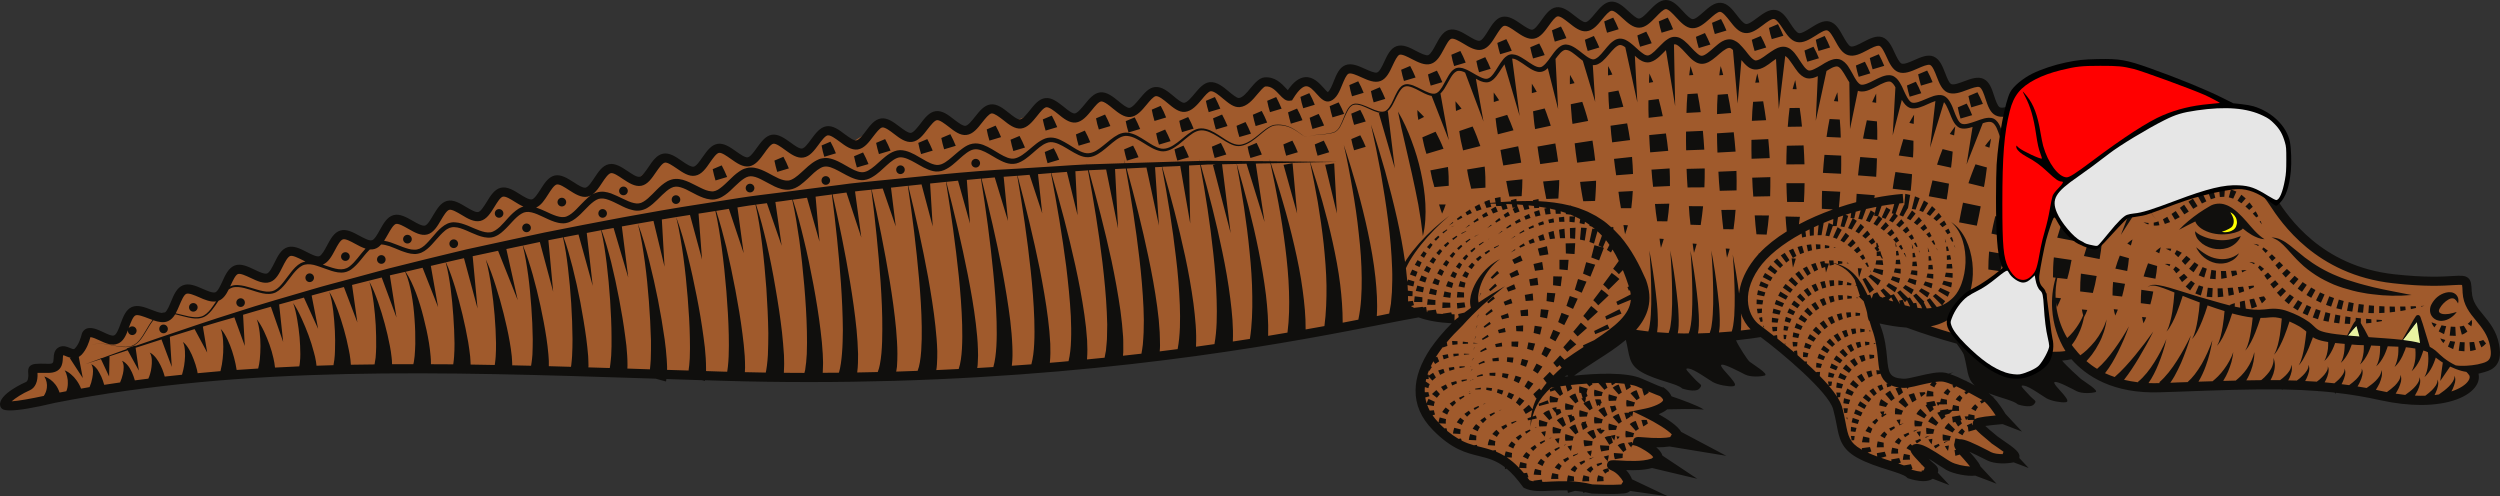
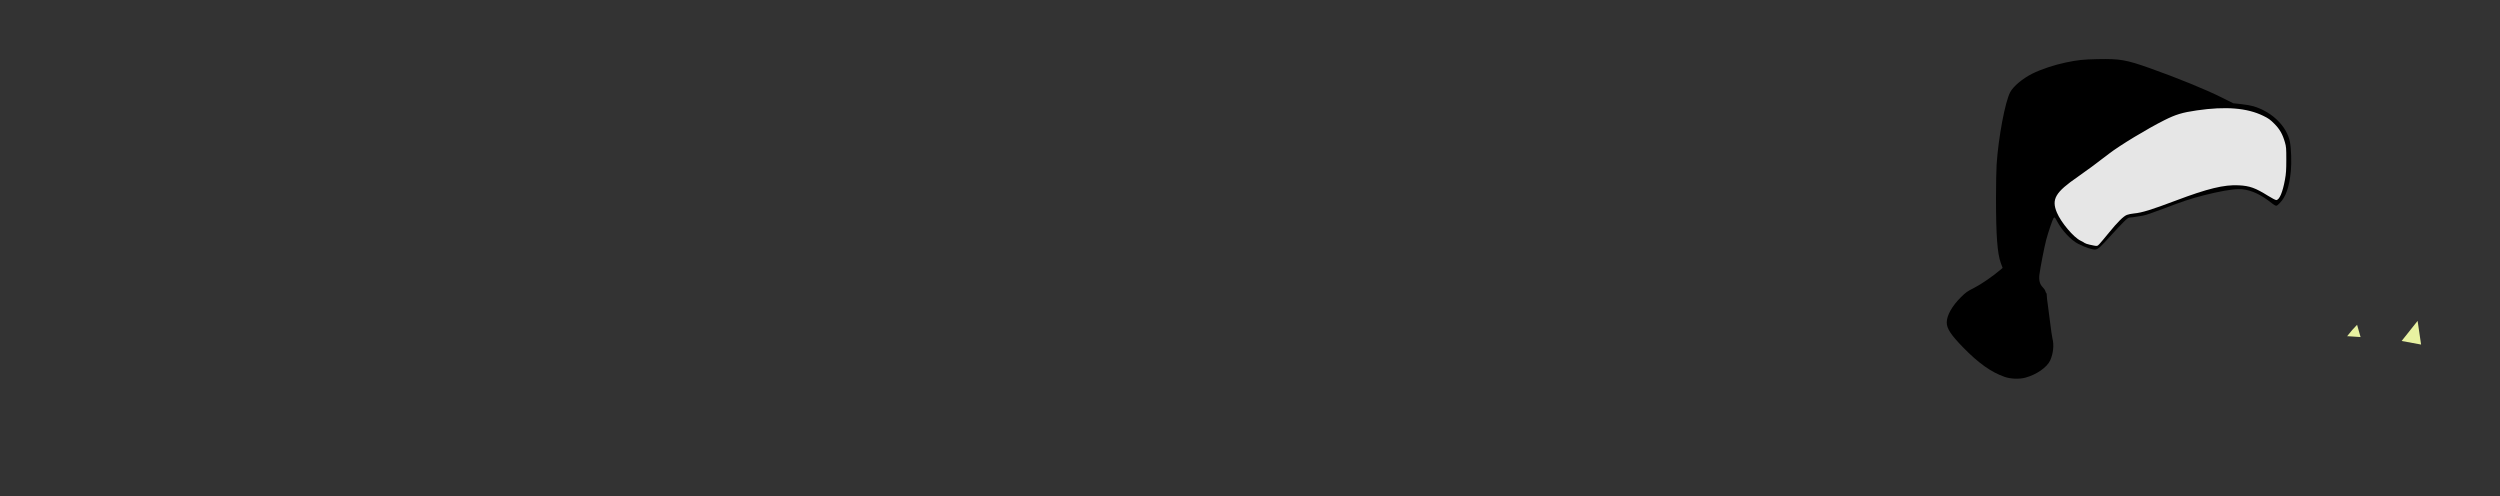
<svg xmlns="http://www.w3.org/2000/svg" width="230.08mm" height="45.68mm" fill-rule="evenodd" stroke-linejoin="round" stroke-width="28.222" preserveAspectRatio="xMidYMid" version="1.2" viewBox="0 0 23008 4568" xml:space="preserve">
  <rect x="0" y="0" width="23008" height="4568" fill="#333333" stroke="none" />
  <defs class="TextShapeIndex">
  
 </defs>
  <defs class="EmbeddedBulletChars">
  
  
  
  
  
  
  
  
  
  
 </defs>
  <g transform="translate(-.249)">
    <g>
      <path d="m22282 3171-179-33 147-185zm-557-69-120-8-5 2 48-59 45-48z" fill="#e8f2a1" />
-       <path d="m20498 1925 38 128-126 83 47 11 86-11 50-37 18-60-24-64z" fill="#ff0" />
-       <path d="m20432 2134 42 13 53-8 60-44 8-69-26-53-42-33-37 71 17 50-39 49zm1663 1015 207 40-53-241-46 53-64 95zm-492-51 152 29-13-57-66-93-51 73zm-4439 1115-171-127-59-156-56-271-184-187-174-152-267-244-39 4-397 18-542 31-348-66-358 198-229 198-53 53 172-13 490-31 352 146 58 97-172 88 119 75 128 84-18 57-35 49-225 26 75 75 48 84-220 31-177 8 75 102 36 88-80 18h-401l-273-31-181 9-97-119-146-119-295-89-260-163-164-194-26-242 150-336 150-224 40-22-89-40-313-49-935 181-709 124v5l-2421 264-554 20-1289 24-1116-34-1251-72-558 10-1693 19-1025 120-827 111-443 110-125-33 58-97 168-125 48-134 174 9 48-134 129-9 128-174 237 43 177-227 268 41 202-243 286 62 200-261 271 77 183-224 315 78 186-255 321 109 166-252 311 105 196-227 271 94 218-234 299 137 186-240 317 125 181-224 239 121 263-218 255 128 233-199 290 90 249-193 243 106 230-181 233 109 284-174 261 128 127-91 125-118 230 137 153-75 84-115 236 115 209-93 121-65 171 93 72 40 187-186 258 143 181-90 77-109 159 81 165 52 165-155h118l106 71 29 20v-7l84 17 198-176 228 99 168-99 162 115 81-22 134-196 224 53 69 3 146-252 255 103 84-16 156-218 115 25 196 81 171-246 311 131 209-218 271 149 199-193 299 162 196-168 196 125 97 56 171-109 90-34 156 143 59 31 208-93 97 3 112 137 130 37 171-84 109 34 9 66 101 130 164-53 149-26 97 192 106 55 234-102 141 265 53 26 15-5v-32l123-53 136 42 59 69 44 128 89 39 154-44 122 11 59 145 78 103 97-25 201 3 55 128 42 119 81 17 125-36 126-20 36 45 53 97 41 67 26 14 55 6 257 21 301 12 318-36 228 122 293 419 375 244 390 118 505 33h232l49 179 159 252 73 233-45 97-114 45-20 126-175 114-367 57-390-65-868-85-948-5-586-16-215-101-184-195-114 52-555-22-404-123v-22l-100-45-247-101-274-40-98 5 5 40h-3l66 336 87 193 153 21 177-37 159-28 143 62 159 87 211 243-189 22 18 65 259 231-22 74-364-118-41 16 121 214-267-68-171-112-60 40 88 128-134 37-240-81z" fill="#a05a2c" />
-       <path d="m3750 2161c22 0 40 18 40 40s-18 40-40 40-40-18-40-40 18-40 40-40zm5230-619c-22 0-40-18-40-40s18-40 40-40 40 18 40 40-18 40-40 40zm-693 60c-22 0-39-18-39-40s17-40 39-40 40 18 40 40-18 40-40 40zm-687 99c-23 0-39-18-39-40s16-40 39-40c22 0 40 18 40 40s-18 40-40 40zm-697 70c-22 0-40-18-40-40s18-40 40-40 40 18 40 40-18 40-40 40zm-682 106c-22 0-39-18-39-40s17-40 39-40 40 18 40 40-18 40-40 40zm-675 127c-22 0-39-18-39-40s17-40 39-40 40 18 40 40-18 40-40 40zm192-207c-22 0-40-18-40-40s18-40 40-40 40 18 40 40-18 40-40 40zm-567 103c-22 0-40-18-40-40s18-40 40-40 40 18 40 40-18 40-40 40zm-578 24c22 0 40 18 40 40s-18 40-40 40-39-18-39-40 17-40 39-40zm253 213c-22 0-40-18-40-40s18-40 40-40 40 18 40 40-18 40-40 40zm-670 146c-22 0-40-18-40-40s18-40 40-40 40 18 40 40-18 40-40 40zm-666 145c-22 0-40-18-40-40s18-40 40-40 39 18 39 40-17 40-39 40zm-331-107c22 0 40 18 40 40s-18 40-40 40-40-18-40-40 18-40 40-40zm-1674 746c-22 0-39-18-39-40s17-40 39-40 40 18 40 40-18 40-40 40zm274-278c22 0 40 17 40 39s-18 40-40 40-39-18-39-40 17-39 39-39zm436 36c-22 0-40-18-40-40s18-40 40-40 39 18 39 40-17 40-39 40zm635-229c-22 0-39-18-39-40s17-40 39-40 40 18 40 40-18 40-40 40zm9429-1092 25 461-108-449zm-383-2 42 463-125-448zm5418 840 14 35-7 4-17-27-32 3v-40l34-5zm18 97-71-5 7-38 58-1zm-82 30 82 16-7 47-89-32zm59 111c-7 16-16 32-27 46l-87-82c8-5 15-12 22-19zm-62 85c-14 11-27 21-41 32l-65-129c9-3 18-7 29-10zm209-396-9 2-5-41h1zm12 39 9 41-26 3-1-41zm23 124-45-1 3-39 36-2zm-51 38 53 4-1 44-62-11zm-22 72 69 19-11 44-74-30zm-35 63 77 44-21 41-79-58zm213-357 13 38-9 2-5-40zm24 78 10 40-27 3-1-40zm-18 83 36-2 6 42h-45zm-9 78 53 5-1 43-62-11zm-22 73 68 19-10 44-74-30zm-35 63 77 43-21 42-79-59zm220-306-10 1-4-40zm11 39 10 40-27 3-1-40zm23 123h-44l3-40 36-2zm-51 38 54 5-1 43-62-11zm-21 73 68 19-10 44-74-30zm-35 63 77 43-22 42-78-59zm-472-161 4-1 7 20zm-22-34-23-34 18-10 16 38zm-42-118 20 37-25 15-25-31zm-21-36-36 27-28-28 41-34zm-48-69-45 42-30-23 47-52zm-59-64-48 61-33-19 48-71zm-69-56-45 83-35-13 42-94zm301 167 19-13-2-33 9-2 15 38-8 2 13 27-22 13zm-54-60 40-31 22 36-34 24zm-58-51 47-49 26 34-43 40zm-31-22-32-20 48-69 32 30zm422 179 14 38-1 1-22-35zm-16-38-15 8-24-32 22-14zm-36-75-28 19-26-30 33-25zm-110-67 42-39 25 35-38 31zm16-72-46 47-31-23 48-56zm-109 3-33-19 48-74 34 28zm395 248-11-18 4-2zm-38-96 16 38-10 5-23-33zm-17-38-24 15-26-31 31-21zm-41-73-35 28-28-28 40-35zm-93-26-30-24 47-52 28 33zm-128-80-35-13 42-93 39 23zm472 272 8 20-11-18zm-30-76 16 38-11 5-23-33zm-18-38-24 15-25-31 30-21zm-76-46-28-28 41-34 23 35zm-57-54-30-23 46-52 28 33zm-62-45-33-18 48-72 33 29zm-67-34-34-13 42-94 3 2 9-104 45 10-19 116-1 2-1 7h-3zm480 288-10-20 4-2zm-49-91 18-9 13 39-11 5zm4-48-26 14-23-33 32-19zm-36-76-37 25-27-29 43-32zm-91-31-29-25 49-50 26 34zm-9-108-51 60-32-19 50-71zm-150 11 43-93 39 24-48 82zm-69-15 29-116 43 17-37 105zm304 274 12 32-6 2zm26 71 12 39-22 4-5-40zm23 79 9 41-39 4-1-40zm-31 84 47-2 5 42h-55zm-9 78 63 5-1 43-71-10zm-20 74 77 18-8 44-83-28zm-31 66 87 40-18 42-89-53zm2997 105c-11 14-24 26-37 38l-28-55c15-4 30-8 47-10zm-82 67c-16 7-33 13-50 18l-20-82c14-4 28-7 43-9zm-1067-931c14-6 29-11 43-16l17 63c-18 2-35 3-52 4zm159 18c-16 6-32 12-49 18l-26-71c13-7 27-14 40-20zm6-95c13-9 27-16 40-24l43 72c-14 8-28 17-43 25zm82-47c14-8 29-16 44-23l37 63c-13 9-26 19-39 28zm90-43c16-6 32-11 49-16l18 44c-13 10-25 18-38 27zm2838 1438c-13 14-27 26-43 36l-24-56c14-3 28-6 41-12zm-94 58c-17 5-34 9-52 12l-7-81c14-2 29-2 43-3zm-147-71c15 1 29 1 44 2l-2 83c-18-1-35-3-53-5zm-89-10c16 2 30 4 45 7l-18 68c-16-7-32-15-48-23zm-45-9-17 28c-13-12-23-27-30-43 16 6 32 11 47 15zm206-149c11-8 22-19 32-33h5c5 18 3 38-4 56zm-3 71c-15 13-33 23-51 29l-20-75c13-2 26-4 38-8zm-107 40c-19 0-37-1-56-2l10-83c14 0 28 1 42 2zm-131-97c15 2 29 5 43 8l-20 73c-17-8-33-16-49-25zm-45-11-21 30c-11-14-21-29-26-47 17 7 32 12 47 17zm-1608-918-21-26 9-6zm-57-120c8 15 17 29 24 44l-19 12c-11-11-22-23-32-35zm-95-45 38-37 30 40-33 29zm-36-29-37-24 36-55 40 34zm-76-43-41-12 20-73 50 20zm-131-96c18-1 37 0 55 0l-6 79c-14 1-27 1-41 2zm-75 102-30-78 51-15 20 80zm-82 39-40-71 44-25 37 76zm-124-17c13-10 27-19 41-28l43 69c-13 8-26 17-40 25zm-40 28 43 63-41 26-41-60zm-84 138-32-53 39-27 37 56zm-93 39-18-43 40-23 26 49zm-103-12c15-3 29-7 44-12l9 36c-17 3-35 4-52 3zm-46 3-3 14c-16-5-31-12-45-22 16 5 32 7 48 8zm970 590-45 21-7-30c16-2 32-3 48-5zm-101-4 10 43-46 16-12-55zm-95 9 11 64-49 11-9-72zm-94 6 7 77-51 5-2-81zm-136-5 45 4-4 83-52-4zm-82-22c13 5 27 9 40 13l-22 81c-17-6-34-13-51-19zm-72-43c12 9 24 17 35 25l-44 65c-14-12-28-24-41-36zm-32-30-51 43-28-41 46-36zm-104-38c-9-13-18-25-28-36l22-27c15 9 29 20 41 32zm-62-65c-13-8-28-15-44-21 17-2 34-1 51 3zm663 37c15-1 31-2 47-2-14 8-28 15-42 22zm-40 41c-16 6-32 11-47 16l-10-51 48-3zm-96 29-51 9-3-72h46zm-142-73c14 2 29 4 43 7l-4 78c-17-1-35-2-52-4zm-66 70c-17-7-34-13-51-20l36-76 39 15zm-98-48c-14-10-27-22-41-33l50-60c12 8 24 16 36 25zm-77-68-32-36 43-48 38 31zm-78-136c16 7 31 16 47 24l-33 41c-11-10-22-20-33-31zm-57 8c-14-8-28-15-44-21 17-3 34-2 51 0zm1945 635 1 10-49 9-1-22zm-97-7 1 33-49 5v-42zm-238-26 47 7-5 62-49-2zm-93-17 46 9-10 72-49-7zm-91-22c15 3 30 8 45 12l-16 76c-17-3-33-6-49-10zm-88-29 44 15-25 79-48-16zm-85-37 42 19-33 77-46-21zm-80-45 40 24-42 71-43-27zm-38-26-47 63-39-33 49-57zm-122-5c-12-12-23-24-34-37l50-47c12 10 23 21 34 32zm-18-117-47 41-30-39 45-37zm-65-70-40 31-27-39 34-28zm-95-47-30-35 16-20c13 10 26 21 40 32zm-60-77-6 12c-12-9-27-16-43-20 17-1 33 2 49 8zm1531 396 31-2-30 8zm-49 2 3 16-48 11-3-26zm-96 3 3 33-48 9-3-42zm-97 1 3 47-49 6-2-54zm-95-2v59l-49 2 1-64zm-143-10 47 4-2 68-50-1zm-94-12 47 6-7 74-50-4zm-92-18c15 3 31 6 46 10l-13 78c-16-2-33-5-49-8zm-91-23 45 13-19 79-49-12zm-71 65c-16-5-31-11-47-16l30-79c15 5 29 11 44 16zm-60-112-34 76-45-22 37-73zm-123 31-44-26 43-69 40 23zm-79-145 38 26-44 64-40-30zm-74-58 36 30-46 55c-13-11-25-22-37-34zm-71-63 35 32-46 47-33-37zm-69-67 34 34-41 38-30-38zm-67-5-30-38 28-25 35 34zm-79-126c13 10 27 20 40 30l-21 21c-11-11-21-23-32-35zm-49-13c-13-9-28-16-44-20 17 0 33 4 49 10zm1051 444c-31-4-61-7-91-14-30-5-59-11-89-19-59-15-118-33-175-56-57-25-113-52-165-86s-102-71-145-114c-45-42-84-89-124-132-39-43-82-84-140-101 30-1 61 7 89 21 29 13 54 31 79 50 48 37 92 76 138 112 93 71 192 129 300 172 53 23 108 41 164 57 56 18 113 31 170 46 115 27 232 47 350 71-120 11-241 9-361-7zm-1531-366c31 19 65 32 99 38 69 14 143 0 204-49-17 36-50 64-89 79-38 17-82 19-123 12-41-9-79-27-110-53-32-26-56-59-73-94 31 25 60 48 92 67zm228-73c-41 21-89 28-135 23s-90-22-127-49c-18-14-35-31-48-50-11-20-21-43-18-65 29 32 64 44 98 57 34 12 69 19 104 23s70 4 105-2 71-17 113-33c-17 41-51 75-92 96zm-7172-181 28-12-27 14zm-76 60-8-10 41-27 4 6zm-68 68-15-14 37-33 11 12zm-58 76-24-18 33-37 19 16zm-51 81-33-21 29-40 28 20zm-42 85-43-21 25-43 38 21zm-34 88-54-20 21-45 49 21zm419-400 44-20 1 3-42 23zm-37 33-38 30-9-13 41-27zm-124 78 37-31 13 15-33 34zm-69 71 33-36 21 19-29 38zm-62 78 30-40 30 22-25 40zm-27 41 40 23-20 42-45-22zm-48 88 50 21-15 44-55-19zm-38 93 61 17-9 45-66-13zm-24 99 71 9-1 44-76-1zm593-571-40 21-2-3zm-80 48-38 30-8-11 41-26zm-86 49 12 13-34 34-15-15zm-106 102 33-36 20 17-29 38zm-61 78 29-40 29 20-25 41zm10 63-20 43-43-22 25-43zm-86 65 48 21-15 44-54-19zm-39 93 60 17-9 46-65-14zm-25 99 71 9-1 44-76-1zm555-550-1-1 17-8zm-40 27-39 29-6-9 41-25zm-124 79 39-31 9 12-34 33zm-70 68 34-35 18 17-30 37zm-29 99-33-21 30-40 27 20zm-22 42-19 43-43-20 24-44zm-83 69 48 18-12 45-55-16zm-33 95 60 13-6 46-65-9zm53 104 2 45-75 4 2-52zm213 368 43 5-44 2zm-97-10 48 6v13l-49 2zm-96 30-3-36 50 2v29zm155 83v3l-49 5v-10zm-147-1 49-2 1 18-47 9zm-88 51-11-38 49-9 7 32zm242 65 12 1-12 1zm-96 16-2-16 49-1v8zm-47 11-46 14-7-29 49-7zm-90 30-42 21-18-40 48-15zm252 60 19 1-19 2zm-98 8 49-6 1 9-46 13zm-96 23 48-13 7 21-44 20zm-68 77-24-36 45-23 17 33zm-67-7 33 37-28 34-45-35zm1531 737c17-10 34-14 51-18v1l8 26c-14 6-27 14-36 23zm51-18v1c11 11 26 18 34 21 45 19 86 68 103 101l-17 27c-95 7-241 0-266-1-78-19-150-27-216-29l48-1c-2-14-2-28-1-42l-55-11c-5 18-8 36-9 54-55-1-105 1-151 3-27 2-52 3-76 3l-6-21-76 10 1 6c-14-2-26-5-38-10-6-9-13-17-19-25l10-3-13-41-29 4c-15-18-30-35-44-49l67 3c-1-14 0-28 2-42l-58-15c-6 17-10 35-12 53-39-41-77-72-113-96l47 2c-1-14 0-28 2-42l-58-15c-5 14-8 28-11 43-26-17-52-29-77-40l-5-15-26 4c-36-13-72-22-107-31l-36-9-4-12-27 4c-36-10-73-23-113-43l-6-19-23 3c-33-19-67-43-104-73l-7-25-18 2c-15-14-31-28-47-45-1 0-1-1-2-2l61 3c-1-14 0-28 2-42l-58-15c-5 15-9 31-11 47-21-22-39-44-55-67l23-7c-5-13-8-26-10-39l-39 3c-9-18-17-35-23-53l61 11c1-13 4-26 9-39l-58-27c-7 13-12 27-17 42-6-18-10-37-13-55l39-11c-5-13-8-26-10-38l-33 1c-1-6-1-13-1-20 0-9 1-18 1-27l33 9c2-13 6-25 12-36l-37-25c1-7 2-14 4-22h24c-1-8-1-16-1-24l34 38 33-29-26-43-41 27v-9l-11-2c5-12 9-25 14-38l6 4c5-12 12-23 21-34l-9-9c7-15 14-30 23-45l16 25 37-24-18-43-14 5c19-30 41-61 65-93l1 3 42-14-6-34c41-49 88-99 141-150l-58-61c-4 4-8 8-12 11l1-57c-9 0-17 0-26-1l-5-17-79 12 1 3c-19-1-37-2-55-4l-9-36-79 9 2 14c-2 0-4-1-5-1l-7-47c-9 1-19 2-29 4l-2-5-79 9v1c-10-5-20-11-30-17l28-8-10-40-44 5-1-49 41 1 2-45-44-6-3-51 53 12 10-45-59-18-6 21c-4-42-8-84-13-126 10-21 21-43 33-64 31-53 67-103 106-152 77-96 165-186 260-266-100 75-193 159-277 253-41 47-81 96-116 149-5 7-9 15-14 23-19-134-44-266-73-397-33-147-70-292-110-437-41-144-84-288-131-430 33 146 63 293 90 440 26 147 49 294 68 442 19 147 32 295 37 442 3 73 1 146-2 218l-9 107-16 90c-23 5-47 9-72 15-14 2-28 5-42 8 8-123-1-241-13-357-15-141-40-279-69-415-29-137-63-272-100-406-38-133-78-266-122-397 31 135 57 271 80 407 24 136 44 272 58 409 16 137 26 274 27 409 1 131-5 262-31 383-46 9-94 18-144 28 0-119-9-236-23-352-16-131-41-260-69-388s-61-254-96-379c-34-120-72-238-110-356 81-2 163-3 245-5-83-1-165-2-248-2-1-3-2-7-3-10 1 3 2 7 2 10-121-2-243-3-365-4l-6-18 4 18c-39 0-78-1-118-1l-365-2-92-1-72 2c-2-5-3-11-5-16 1 5 2 11 3 16h-18l-183 5-483 15c-3-12-6-24-10-36 3 12 5 24 7 36l-247 8c-34 1-67 2-101 3-1-3-2-7-3-10 1 3 2 7 2 10-88 4-176 10-265 16l-366 23c-489 23-975 82-1462 128-61 5-121 14-182 22l-182 23-364 47c-121 16-243 29-364 48l-362 57c-484 74-965 168-1445 263-239 52-478 102-717 155-238 57-476 115-713 175l-354 96c-118 32-237 62-354 97-234 69-470 135-702 211-234 73-465 152-697 231l-228 79-1-4-80 27 3 5-39 14-188 69-16 3 1 2-142 52 145-47 75 160 4-185-12 3 179-59 103 187-30-210 233-75c2-1 3-1 5-2l95 253-18-277c76-24 152-47 228-71l116 216-40-239c96-29 193-58 290-85l96 263-16-287-3 1c86-26 172-50 259-75l113 324-37-345 228-63 131 288-60-307c6-2 13-4 20-6 92-26 185-49 277-72l124 326-49-345c1 0 2-1 2-1l271-68 136 368-61-387 9-3 132-30c29 65 45 135 58 204 14 76 23 153 28 230 6 77 8 154 7 229-1 38-3 76-6 112-3 18-4 37-7 53-2 7-3 15-5 22h-196v-6c0-20-2-38-4-57-4-36-9-72-16-106-13-69-29-136-47-203s-38-133-61-198-48-130-81-190c21 65 31 132 40 199 9 68 15 135 19 202 3 68 5 135 4 200-1 33-2 66-5 98-2 15-4 31-7 45-1 7-2 12-3 18-73 1-146 2-218 3-1-16-3-32-4-47-4-33-9-65-16-96-12-62-27-123-44-183s-36-119-57-177c-22-58-45-116-78-169 20 58 29 119 37 179 7 60 12 121 15 181s3 120 1 179c-1 30-2 59-6 87-2 18-5 35-8 50-53 2-104 3-156 5-1-13-3-26-5-38-5-30-11-58-19-85-14-55-31-107-50-159-19-51-40-102-63-152s-47-99-78-143c18 50 29 103 38 156 9 52 16 105 21 158 4 52 7 105 7 156 0 26-1 51-4 75-1 14-3 27-6 38-74 3-148 7-223 11-3-30-8-57-14-84-10-44-22-87-37-128s-31-81-50-121c-19-39-40-78-67-111 15 40 22 82 27 123s7 83 7 123c0 42-2 83-6 123-3 29-8 59-15 84-66 4-132 8-198 13-3-19-6-37-10-55-8-39-19-78-31-116-12-37-26-74-43-109s-36-71-63-98c15 35 19 72 22 109 3 36 2 73 1 110-2 37-6 73-12 109-4 21-8 42-13 61-70 6-140 12-210 19-2-11-4-21-6-31-8-33-18-64-30-95-11-30-24-60-40-88s-35-56-60-74c14 27 17 57 19 86 2 30 1 59-2 89-3 29-7 58-14 85-3 15-7 29-11 42-53 5-106 11-159 17-3-10-6-20-9-30-8-26-18-50-30-74s-25-46-41-67c-16-20-35-40-58-50 14 21 17 44 19 66 1 22 0 45-3 67-2 22-7 44-13 64-4 15-10 30-16 43-41 5-83 10-124 16-7-25-16-49-26-72-10-22-22-44-37-63s-34-37-55-45c12 19 15 40 15 60s-2 40-7 60c-6 28-15 54-26 79-49 7-97 14-146 22-7-26-16-50-26-74-11-23-23-46-37-67-15-20-34-40-56-49 13 20 15 42 16 64 0 21-3 43-7 64-5 29-14 58-25 83-26 5-52 10-78 14-11-29-26-55-43-78-14-20-31-38-49-53-18-16-38-29-59-37 12 19 19 39 23 59 5 20 7 41 6 60 0 27-5 53-14 73-20 4-41 8-62 12-9-26-21-51-37-72-28-37-65-64-103-76 21 34 27 71 23 104-3 28-14 54-28 75-116 25-233 46-296 50 34-30 100-73 167-102 50-22 76-80 71-160 24-1 67 0 93 0 132 3 138-87 140-131 1-11 1-27 3-31 5-1 21 6 30 10 11 4 24 10 40 14l-8 3 119 183-37-195c8-5 16-11 25-19 46-47 71-119 82-163 22 2 53 16 83 30 55 26 117 55 174 28 45-20 69-70 89-123-1 2-1 4-1 6 0 22 18 40 40 40s40-18 40-40-18-40-40-40c-14 0-26 7-33 17 1-3 3-7 4-11 16-43 36-97 59-107 22-10 75 11 117 27 13 5 26 10 40 15-47 60-75 131-123 188-24 30-58 51-96 57-38 5-77 0-116-6-38-7-76-15-115-19-38-4-79-4-114 13 36-17 76-16 114-12 39 5 77 13 115 20s77 12 116 7c40-4 76-27 100-56 50-59 79-131 126-189 47 16 94 26 135 8 28-12 49-35 66-63 3 1 6 2 10 2 38 9 75 20 113 28s79 14 118 3c41-10 71-40 96-70 23-28 42-58 62-87 1 0 1 0 1-1 43-16 70-58 93-104 10-7 21-13 33-17 17-5 36-6 54-5 75 6 147 42 225 58 38 8 82 10 121-9 37-19 65-50 90-80 25-31 47-62 71-92 24-29 50-57 82-74 31-16 68-15 105-7 36 9 72 23 109 36 36 13 74 27 114 33 21 2 42 4 63-1 11-1 21-6 31-10s20-9 28-15c68-50 108-119 161-173l12-12c15 1 29 0 42-4 25-7 45-22 62-42 25 1 51 8 77 16 35 13 71 28 107 43 37 13 76 28 120 29 21 1 44-4 65-12 20-9 38-20 54-34 32-26 57-57 83-86s51-58 79-81c13-12 28-20 43-27 16-5 31-9 48-7 34 1 69 15 104 29 35 15 70 32 108 46s80 26 126 20c12-1 22-6 33-9 10-5 21-9 30-15 19-11 35-25 50-39 30-27 56-57 82-85s53-54 82-71c29-18 58-20 93-12 34 8 68 23 103 40 35 16 70 34 110 47 20 6 41 12 64 13 22 3 47-2 69-10 43-17 75-46 104-73 29-28 55-57 82-83 27-25 55-48 84-58 28-8 60-4 93 9 34 12 68 30 103 47 35 18 71 36 115 46 21 6 45 8 69 5 25-4 48-12 67-23 39-23 69-52 97-79 28-28 55-55 83-78 27-22 56-39 83-40 28-2 62 10 95 25 33 16 67 35 103 53 36 17 75 35 123 40 11 2 24 1 37 0 12-2 25-5 36-9 23-8 43-20 60-32 36-25 64-54 92-81 28-26 55-52 83-70 29-19 53-25 82-20 30 5 63 20 96 38 34 17 68 37 105 55 38 17 82 34 135 29 38-5 70-22 96-40 26-19 48-39 69-58 42-40 81-80 122-102 20-11 38-15 59-13s45 10 68 21c48 22 96 53 151 78 28 12 58 24 94 26 37 3 73-10 100-26 57-32 96-75 137-111 41-37 84-71 124-73 43-1 93 25 141 52 49 27 97 60 161 75 32 8 71 4 101-9s56-30 79-49c46-37 85-78 128-109 21-15 43-28 65-32 21-5 45-1 69 7 49 17 95 49 145 77 26 14 52 28 81 38s64 15 97 7c32-8 59-24 84-41 24-17 46-36 67-54 43-37 84-77 131-94 44-19 96 1 144 27s95 59 149 84c27 12 57 22 90 20 32-1 62-14 87-29 52-31 92-71 136-106 42-34 89-68 140-60 51 6 100 37 147 66 48 29 96 63 157 74 31 5 62-3 89-15s51-29 74-46c45-35 86-75 132-105 23-14 49-25 75-26s53 6 78 17c51 21 97 55 146 84 24 14 50 28 77 37 28 10 60 9 87 0 57-17 102-54 144-89 22-18 43-37 66-54 22-16 46-32 73-39 54-9 112 0 163 25 25 12 49 28 71 44 12 9 23 17 35 24s26 15 40 12c-14 2-28-5-39-12-12-8-23-17-35-25-22-17-46-33-71-46-51-26-109-37-166-28-28 7-53 23-76 39-23 17-45 35-66 53-43 35-89 70-142 85-54 18-107-9-154-38-47-30-93-64-146-88-27-11-56-20-86-19-31 0-59 13-84 28-49 30-90 70-135 103-44 33-95 63-146 55-52-10-99-43-146-73-48-30-97-64-159-73-30-5-64 3-90 16-27 14-51 31-74 49-45 35-86 74-132 101-23 13-48 22-72 23s-49-7-73-18c-49-23-94-57-145-85-25-14-52-28-82-36s-66-8-96 3c-60 23-102 65-145 100-43 36-86 72-133 83-44 11-94-15-141-42-48-28-95-61-153-83-29-10-63-17-98-10-34 6-62 23-86 40-50 35-89 75-132 108-21 17-43 31-65 40-22 8-42 10-66 4-46-11-94-42-143-70-24-15-50-29-78-41s-60-22-96-22c-36 1-69 16-96 32-27 17-49 36-71 55-43 38-83 78-126 101-21 11-41 17-62 15-21-1-44-9-68-20-47-22-94-54-148-80-28-13-58-25-93-30-17-2-36-1-54 3-19 3-35 10-50 18-59 31-99 75-140 111-40 37-83 71-120 75-25 3-58-6-90-20-33-15-66-34-102-53-36-18-74-37-121-45-23-3-49-4-74 4-13 2-23 8-34 12-10 6-21 11-30 18-37 25-66 53-94 81-28 27-54 53-82 73-14 11-28 19-42 24-13 5-26 7-41 5-30-2-63-15-97-32-34-16-68-35-105-52-38-16-79-33-129-30-25 1-49 10-70 20-20 11-38 24-54 37-32 27-59 56-86 83s-54 53-82 69c-29 18-55 21-88 13-33-7-67-23-102-40-34-16-70-34-109-49-20-7-41-12-64-15-23-2-48 0-71 8-13 4-26 10-37 17 35-24 63-66 89-106 25-38 57-85 81-90 24-6 71 26 109 52 56 37 113 75 172 64 58-11 97-69 135-125 26-37 58-84 82-88 24-5 71 28 108 53 56 38 112 78 171 67 59-10 99-67 137-123 26-37 58-83 82-87 25-4 71 29 108 55 55 39 111 79 170 69s100-67 139-121c26-37 59-83 83-87 25-4 71 30 108 57 54 39 110 80 169 70 59-9 100-65 140-119 27-37 60-82 84-85 25-4 71 30 108 57 53 40 109 81 167 73 60-9 102-65 142-118 28-36 61-81 85-85 25-3 71 31 107 59 53 41 108 82 167 74 60-8 102-63 143-117 28-35 62-80 86-83 25-3 70 32 107 60 52 41 107 84 165 76 60-7 103-62 145-116 28-35 62-79 86-82 25-2 71 33 107 61 52 42 106 84 164 78 60-7 104-62 147-115 28-35 62-79 86-81 26-2 71 33 107 62 51 42 105 85 163 79 60-7 105-62 148-114 28-35 63-78 86-80 27-3 71 34 107 64 51 41 104 84 161 79 62-6 107-61 151-114 28-34 63-76 85-78 28-2 73 35 109 65 50 42 102 85 158 80 63-6 110-61 155-114 27-33 61-74 82-76 30-3 75 35 114 68 51 42 99 83 153 78 69-6 120-67 164-120 23-27 57-68 73-70 55-5 94 38 129 75 30 32 58 62 96 56l20-3 10-16c55-90 94-112 117-114 34-3 70 37 101 72 36 40 77 85 128 63 55-24 81-88 106-150 17-41 38-93 59-101 23-9 74 14 116 33 60 27 121 55 176 35s85-83 113-144c19-40 42-90 63-98 24-7 74 19 114 40 59 30 119 61 174 44 57-17 89-78 121-137 21-39 46-88 68-94 24-7 73 22 112 45 56 34 115 69 170 55 58-14 94-73 129-130 24-38 53-85 75-89 24-6 71 27 108 53 54 37 110 75 167 65 58-10 98-67 137-121 26-36 58-81 80-84 25-4 69 32 105 60 51 41 104 83 161 77 59-6 103-59 145-111 28-34 64-77 86-78 25-2 66 37 100 68 48 44 98 90 155 88 59-1 106-51 153-99 31-32 69-72 92-72 24 1 63 42 94 76 44 48 90 97 147 100 59 3 111-42 161-86 33-30 75-67 97-65 25 3 60 47 88 83 40 52 82 105 139 112 58 8 114-33 167-73 35-27 79-60 102-56 24 4 56 51 81 89 36 55 73 111 129 123 58 13 116-24 173-59 37-24 84-54 106-48 24 6 52 56 74 96 31 57 64 116 119 132 57 17 118-15 177-46 39-21 88-47 110-40 23 8 47 60 66 101 27 60 56 121 109 141 56 21 119-7 180-34 41-18 91-40 112-32 23 10 44 63 60 105 24 61 48 125 100 148 55 24 120 0 183-24 41-15 92-34 112-25 23 11 41 65 55 108 21 63 42 127 93 152 54 28 120 6 184-16 42-13 93-30 113-20 23 12 39 67 52 111 19 62 38 127 88 154l31-59-31 59c39 18 74 12 101 7 29-6 54-15 78-23 24-9 47-18 69-23 21-6 43-9 54-4 12 3 25 19 36 39 10 20 19 43 27 66 8 24 17 48 27 73 11 24 24 51 52 70 30 19 63 16 89 10 27-6 51-15 74-25 24-10 47-20 70-29 23-8 47-15 68-12s40 20 54 39c15 19 27 41 38 64 12 22 23 45 37 67 13 20 30 42 55 49h-4c127 19 254 36 381 49l36 3 4 16c9-5 18-9 28-13 41 4 83 7 125 9 65 3 129 6 198-3 179-35 246-48 390 169 104 158 423 639 1133 718 298 34 468 23 559 17 32-1 64-4 77-1 3 11 4 39 5 66v3c6 116 66 189 125 260 53 64 108 131 128 235 26 133-24 145-100 163-5 1-10 3-16 4-65 12-143 18-200 9-39-19-77-42-111-69-12-11-25-21-37-32l-18-17-21-19c-16-13-34-24-52-34l-43-140-22-72-12-35-6-19-4-10-2-4s-2-2-3-4c0-1-4-5-7-6-3-3-16-3-17-1-2 0-4 1-5 2-2 1-2 1-2 2-1 1-2 1-3 2l-2 3c-17 23-27 44-40 66l-36 65-37 65c-4 7-8 15-12 22-104-12-207-17-309-25l-6-9-11-21-21-40-23-39-11-20-1-2 1-42-47-5-2 27c-3 3-5 6-7 9-3 3-6 7-8 10-4 7-8 13-12 20-7 14-14 27-21 40-10 19-19 38-29 56-33-3-66-7-99-11s-66-9-97-16-60-16-79-30c-19-13-46-44-76-66-31-22-62-40-94-56-33-16-64-30-99-42-33-13-71-22-110-24-39-3-76 3-108 6s-63 4-96 2c-25-2-50-5-75-9l-10-74c-15 3-30 6-45 11l3 54c-17-3-34-6-50-10l1-32c-16 5-32 9-49 18 2 2 5 3 8 5-58-15-116-31-173-48-66-18-131-38-196-58s-129-41-195-60c-33-9-66-18-101-23l-26-3c-9 0-17 0-26 1-18 3-34 10-46 22 28-22 64-17 96-8s64 21 95 33l57 23c-4 59-11 120-20 179-5 32-12 62-20 93-8 30-17 60-34 88 23-23 39-52 54-81 15-28 28-58 40-88 21-53 39-106 56-160l57 23c33 13 66 26 100 38-4 52-10 105-19 157-5 31-11 62-19 93-8 30-17 60-34 87 23-23 39-51 54-80s28-58 40-88c19-47 35-94 50-142 51 18 103 36 156 52-4 47-9 94-17 141-5 31-11 61-19 92-8 30-17 60-34 87 22-23 39-51 54-79 14-29 28-59 40-89 17-43 32-86 46-130 61 16 124 31 189 38-4 41-9 83-16 124-5 32-11 62-19 93-8 29-17 59-34 87 23-23 39-52 54-80s28-58 40-88c17-44 33-88 47-133 14 0 29 0 43-1 35-3 67-7 96-4 18 2 37 6 57 11-5 51-10 103-18 154-5 31-12 62-19 91-9 30-18 61-35 88 23-23 39-52 54-80 15-29 28-58 40-88 18-45 34-91 49-138 16 7 33 15 49 23 29 14 56 30 80 49 9 6 17 13 26 21-5 46-10 92-18 137-5 30-11 60-19 89s-17 58-34 85c22-22 39-50 53-77 15-28 29-56 41-85s23-57 34-87c1-3 2-7 3-10 34 21 70 30 102 37 13 3 26 5 39 7v3c0 18 0 38-2 57-5 39-14 78-33 114 31-27 54-64 73-102 9-19 18-39 25-60 0-1 0-2 1-4l2 1c28 3 57 6 86 8v3c0 19-1 39-3 58-4 39-13 78-33 114 31-27 55-64 74-102 9-19 17-39 24-59 1-3 2-6 3-8 18 1 36 2 54 4 19 1 38 1 57 2v6c0 19 0 38-2 58-5 39-14 78-33 114 30-27 54-64 73-102 9-19 17-39 25-60 1-4 2-8 4-13 27 2 55 3 83 4v16c0 19-1 39-3 58-4 39-13 78-33 114 31-27 55-64 74-102 9-19 17-39 24-59 3-9 6-16 8-24 33 1 65 2 98 4v15c0 19 0 39-2 58-5 39-14 78-33 114 31-27 54-63 73-102 9-19 17-39 25-59l6-21c30 3 59 7 87 12 1 12 2 24 2 36 0 20 0 39-2 59-5 39-14 78-34 114 31-27 55-64 74-102 9-19 17-39 24-60 4-10 7-19 10-29 15 4 30 10 44 17h-2c2 17 4 37 4 56s-1 39-3 58c-4 39-13 78-33 114 31-27 55-63 74-102 9-19 17-39 24-59 2-7 4-13 6-19l6 5c14 11 28 21 43 31 5 4 10 6 16 10l-24 170 91-133c35 16 70 30 107 40 14 3 28 7 43 9 12 11 21 23 28 34 4 12 4 27-10 48-23 35-75 71-156 98 4-7 8-15 12-23 8-19 16-39 21-60 4-21 6-44-6-62 4 20-5 38-14 54-10 17-23 31-36 45-27 27-58 50-90 72l1 1c-14 2-28 4-43 6 3-7 7-14 10-21 9-20 17-40 21-61 4-20 6-44-5-61 4 19-5 38-14 54-10 16-23 30-36 44-19 19-40 35-61 51-31 1-63 1-96-1 9-15 17-30 25-46 9-20 17-40 21-61 4-20 6-44-5-62 4 20-5 39-15 55s-22 30-36 44c-24 24-51 44-79 64-28-3-58-7-88-12 10-16 19-33 28-51 8-19 16-39 21-60 3-21 5-44-6-62 4 20-5 38-14 54-10 17-23 31-36 45-23 22-48 41-74 60-13-3-26-5-39-8-21-4-42-9-62-13 12-19 23-39 33-59 8-20 16-40 20-61 4-20 6-44-5-62 4 20-5 39-14 55-10 16-23 30-36 44-25 25-54 46-83 66-28-5-56-10-84-14 9-14 16-28 23-43 9-19 17-39 21-60s6-44-6-62c5 20-4 38-14 54-10 17-23 31-36 45-20 20-42 37-65 54-24-3-47-6-70-9 4-7 7-14 11-22 8-19 16-39 21-60 3-21 6-44-6-62 5 20-5 38-14 54-10 17-23 31-36 45-13 13-28 25-42 37l-90-9c5-8 9-16 13-25 9-19 17-39 21-60s6-44-5-62c4 20-5 38-15 54s-22 31-36 44c-15 16-32 30-50 43-35-2-71-4-107-6 5-9 10-18 14-27 9-19 16-39 21-60 4-21 6-45-6-62 5 20-5 38-14 54-10 16-23 31-36 44-17 17-36 33-56 47-26-1-52-2-79-2 3-7 7-14 11-21 8-19 16-39 20-60s6-45-5-62c4 20-5 38-14 54-10 16-23 31-36 44-16 16-33 30-51 43h-88c10-19 19-38 26-58 8-24 13-49 14-74 0-25-3-51-13-73 4 24-1 47-8 69s-18 41-31 60c-13 18-29 34-44 50l-25 22-6 4c-44 0-89 1-136 2 1-2 2-4 3-5 16-26 28-54 39-82 21-56 34-115 32-173-12 57-38 108-69 154-16 22-33 44-52 63-16 16-33 31-50 45-38 1-76 2-115 3 0-1 1-3 2-4 17-27 31-55 43-83 12-29 22-58 31-88 7-30 14-60 16-90-9 29-22 56-36 82s-30 51-48 75c-17 23-36 46-56 66-16 16-33 31-50 45-43 1-86 3-130 4 28-47 50-96 68-146 28-77 48-156 60-235-26 75-59 149-98 218-20 34-42 67-65 97-20 26-42 49-65 70-31 1-62 2-94 3l-65 3c14-20 26-40 38-60 23-40 42-82 61-123 36-84 66-169 91-254-38 80-81 159-129 234-47 74-101 146-163 199l6 7c-36 2-71 1-105 0 38-55 66-112 90-171 32-77 57-155 75-234-31 75-69 147-112 215s-92 132-150 179l3 4c-46-6-90-13-131-23 51-65 94-132 135-200 48-80 93-161 134-244-53 75-109 148-168 220-59 71-120 140-187 198l2 1c-32-11-63-23-91-36 49-62 86-128 120-196 38-77 72-155 100-235-41 74-87 146-136 213-47 66-99 128-157 178-37-22-69-46-98-71 18-20 35-40 51-61 24-32 45-66 63-101 19-34 34-70 46-107s21-75 25-114c-11 37-26 72-44 105-19 34-39 65-62 94-24 28-48 56-75 81-19 18-40 34-60 49-15-16-29-31-41-47l-30 24 30-24c-13-15-26-31-38-48 13-17 25-34 36-52 16-28 30-56 42-85 15-38 27-77 34-117 12-22 22-45 31-68l-50-5c3 18 7 37 12 55-17 41-39 79-64 114-17 24-35 47-56 68-9 9-18 18-27 26-48-81-81-172-97-267-3-19-5-39-7-59 3 14 7 27 10 41 14-27 26-54 37-81l-50-5c-2-61 3-122 16-182l91 10c17-58 30-116 40-175l-163-24c-6 61-8 122-8 184l25 3c-28 94-39 194-32 293 9 134 50 266 122 382-70 11-165 9-276-3 7-10 14-21 20-31 18-32 33-64 46-98 25-66 42-135 50-205-21 67-52 129-88 186-18 29-39 56-60 80-18 21-37 40-58 57-32-5-66-10-101-16 29-43 54-85 77-130 35-71 66-144 91-218-38 69-81 134-127 196-38 50-79 97-123 137-29-6-60-12-90-19 32-45 59-93 84-141 36-71 66-144 91-218-37 68-80 134-127 196-40 53-84 103-131 145-27-6-54-12-80-19 29-43 54-87 77-132 35-71 66-143 91-218-38 69-81 134-127 196-37 48-76 94-119 134-29-7-59-15-88-24 29-43 55-88 78-133 36-71 66-144 91-218-37 69-80 134-127 196-36 48-75 94-118 134-66-19-131-40-196-61 23-5 45-10 68-18 78-26 151-74 204-136 12-15 26-30 37-48l16-26c5-9 9-18 13-27 9-18 15-37 21-55 7-18 11-37 15-56 16-74 17-149 9-222-9-73-28-144-59-209s-76-124-136-163c53 47 87 110 107 175s27 133 25 200c-3 67-15 133-37 193-6 15-11 30-19 44-7 14-14 28-23 40-4 6-8 13-13 18l-14 17c-9 11-21 20-32 30-24 21-49 36-76 48l27-37-88-68-25 22 84 84c-15 7-31 12-48 16l-64-81-29 16 46 74c-15 2-30 3-46 4l-27-56 6-6-76-75-28 20 72 90 10 26c-14-1-28-2-42-4l-11-46-26 3-33-53-16 6-73-72-28 20 72 90 18-20 30 60c-17-4-33-8-50-12l-19-50-34 7 9 30h-1l-55-89-29 11-66-64-28 19 46 58-23 5 1 5c-10-4-19-8-29-12l-25-40-32 13 2 5c-2-1-4-2-7-3l-14 44-15-37-23 5c-11-23-23-47-35-70-13-24-28-48-45-70v-1c-22-30-47-59-76-82-45-38-100-61-156-73l-2-23c-14-1-27 0-41 0l6 47c13-3 25-5 38-8l-1-13c54 17 104 46 142 86 22 21 40 46 55 72h-2l15 46-7-3-2 6 11 1 30 94-13 1 47 46c8 23 15 46 22 70 3 11 6 23 9 34 0 0 8 75 23 79 7 23 14 47 21 70 19 49 30 96 38 138 10 50 14 96 18 136 4 39 7 76 15 110-10-1-19-2-30-3l5 40c11-2 22-4 34-7 12 37 32 68 67 91h-13l7 34 37-11-1-7c21 9 44 16 73 20-11 2-22 4-33 8l31 65c13-8 26-17 39-28l-18-43c5 0 10 1 16 1 11 1 23 0 37-1l4 11c4-4 8-9 12-13 32-5 70-14 110-24 33-7 70-16 104-22-6 7-12 14-18 22l41 23c5-13 13-25 22-37l-13-13c30-5 58-6 77-2 25 5 55 16 89 30l-9 4 14 23 22-15c30 14 61 29 91 45l-17 7 15 23 26-18c28 16 56 30 80 44 15 8 29 16 42 23 2 0 3 1 4 2l-23 10 15 23 28-18c33 29 72 80 102 127-166 15-183 28-192 35-1 0-1 1-2 1-1-12-1-25 0-37l-55-11c-2 6-3 13-5 20-11 0-22 0-32 1l13 33c6-5 11-10 16-15 0 5-1 10-2 15l60-1c-7 8-11 19-12 30 0 6 1 11 3 17l-6 1 2-1-8-17-46 20 10 15 6 43 68-20c24 26 64 62 133 118l12 11c8 6 22 16 47 32 14 10 38 27 62 44l-8 22c-39 0-80-5-106-18-8-4-18-10-30-16-137-70-216-106-259-103l-39-8c-4 12-6 25-8 38 0 1-1 2-1 3-8 20-2 40 14 65l-14 2 8 53 40-12c10 12 21 24 34 38 14 16 28 32 38 44 7 8 15 18 23 28-52-2-135-19-178-44-17-9-41-25-68-43-96-62-173-111-226-119-11-1-41-6-61 13l-16-15c-13 11-26 24-36 40l37 21c6 24 29 50 62 85 12 13 26 27 39 42v4h4c10 10 18 19 26 27l-9 24-20 3 1 10c-26-2-57-8-87-17l-9-6 12-4-15-42-65 11c-16-6-33-13-52-19l24-7-15-42-74 13 3 16c-2 0-4-1-5-1-29-9-60-19-90-30l48-14-15-42-73 13 4 31c-30-11-60-23-89-36l35-10-13-41-75 10 1 15c-2-1-4-2-6-4-110-62-122-126-144-243-9-44-18-95-35-153-4-12-9-25-15-38l-1-4h-1c-6-13-14-26-22-40l23-3c2-14 4-27 5-41l-40-1c2 13 5 26 7 38-20-31-45-64-74-98l22-2c2-13 5-26 6-38l-37-2c1 13 4 25 6 38-25-29-52-59-82-88l3-38-35 1 1 5c-28-28-58-56-88-83v-19l-19 1c-23-20-46-41-69-61l2-1c-1-13-2-26-4-40l-29 5c2 5 3 9 5 14-29-25-58-49-85-71l1-14-6 1 2 11c-24-19-47-38-69-55l-3-33-29 6v2c-76-60-129-99-130-100-96-67-184-266-11-519 79-115 220-228 395-323l6 37 36-9-6-48c13-6 25-13 38-19l3 60 36-4 1-75c14-7 29-14 43-20l-9 93h36l20-113c29-13 59-24 89-36l-4 53-39-16-30 116 35 6 33-94h35l13-81c16-5 32-11 48-16l-25 100 35 7 36-104-25-10c17-5 34-11 52-16l-6 46 20 1-43 92 34 13 47-80-38-25 15 1 13-60c15-4 30-8 45-12l-22 77 36 7 36-97c31-7 63-14 95-20l-14 56-38-24-44 96 35 13 46-85-6 25 35 7 34-97c39-7 78-13 116-17l-23 86 18 3-42 63 33 18 48-61-21-18 34-96c13-2 25-3 38-4l-7-84c-84 7-172 19-262 37 2-7 4-15 5-25l-167-13c-1 30-3 53-4 77-53 14-106 30-159 48 5-48 9-96 12-144l-167-8c-2 55-3 110-2 165l102 6c-109 39-215 85-313 137l9-69-132-3c3 46 6 91 11 137-98 61-185 129-253 202h-5v5c-26 29-50 58-70 88-69 100-101 193-111 277-15-121-35-240-58-359 10 125 16 251 18 375 0 63 0 125-4 187-3 30-5 61-10 90-3 20-8 39-13 56-37 3-76 6-118 9 4-22 6-42 7-62 2-35 0-68-1-102-2-67-9-133-17-198-15-132-35-262-59-391 10 131 16 262 17 393 1 66 0 131-4 195-2 33-5 65-10 96-3 27-10 53-18 74-35 2-71 3-108 4 5-25 7-48 8-71 2-35 0-68-1-102-3-67-9-133-17-198-15-132-35-262-59-391 10 131 16 262 17 393 0 66 0 131-4 195-2 33-5 65-10 96-4 29-11 57-20 78-33 1-66 0-100-1 5-24 7-48 8-70 2-35 0-68-1-102-2-67-9-133-17-198-15-132-35-262-59-391 10 131 16 262 17 393 1 66 0 131-4 195-2 33-5 65-10 96-3 27-10 53-18 74-35-2-71-4-106-7 3-21 5-41 6-60 2-35 0-68-1-102-2-67-9-133-17-198-15-132-35-262-59-391 10 131 16 262 17 393 1 66 0 131-4 195-2 33-5 65-10 96-2 21-7 42-13 60-36-4-72-9-108-14-1 0-3-1-4-1 107-123 161-269 90-461l-17 6 17-6c-61-139-133-278-235-398l-41-43c-8-9-17-18-26-27l6-10-17-10-4 6h-1c-30-26-59-53-92-73l-50-32-52-27c-34-19-71-30-107-45-23-8-46-14-70-21l1-3h-13c-95-24-191-35-286-40l-2-20-52 11 2 8c-9-1-17-1-25-1-42 0-84 1-126 2l-3-22-50 13 2 11c-31 2-63 4-95 6l-3-46-52 10 7 40c-16 1-32 2-49 4l-7-29-48 19 5 15c-7 1-15 1-23 2h24l14 39 45-10-8-29h49l4 22 45-1v-4l15 41 45-12-13-43c17 0 34 1 51 2l7 33 24-3-23 13 20 40 44-16-20-48h-1l-2-17c17 1 34 3 52 4l16 47 45-10-8-32c5 0 10 1 14 1 12 1 24 3 36 4l3 20 45-2-1-11c24 3 48 7 72 12l-23 5 11 55 47-5-7-50 51 12 3 36h46l-1-23 48 15-1 11 42 5v-1l42 18-49-1-1 50 47 5 5-53s1 0 2 1c15 7 30 14 45 22l-6 37 45 11 5-23c15 9 29 18 42 28l-2 8 26 10c9 7 17 13 25 20l-23-4-27 123 42 15 32-113c14 13 28 26 41 40l-32 90 37 18-74-20-29 113 72 27 44-116-10-3 29-67c11 14 22 28 32 43l-23 46 37 24 15-27c21 34 40 69 57 105l-52 72c19 16 37 32 53 50l37-38c20 48 37 98 54 148v3l-12 6 13 33 10-4c3 13 6 25 7 38l-133 68 13 31 121-50c-11 137-140 243-337 372l-104 48 6 15c-59 38-118 77-175 118l-41-41-63 69 34 41 25-20 18 23c-26 23-52 48-77 73l-32-34-60 61 31 40 2-2c-19 23-37 47-53 71l-16-18-56 53 27 39 5-3c-17 33-30 67-39 103l-33-41-53 45 24 39 60-36c-6 22-9 43-12 65l-32 11 4 19 26-5c-2 21-2 43-1 64 2-23 5-45 10-66l47-11-9-27-31 10c19-68 51-131 94-185 25-31 52-60 81-86l1 6c7-2 16-3 26-5l-44 18 6 23 42-13 47 53c7-6 16-12 28-19l-20-51h2l-8-19c16-2 32-4 51-7l16 55c15-8 29-17 43-28l-11-31c-2-1-4-1-6-1 47-5 98-10 152-13l24 27c6-7 16-13 28-20l-4-10c19-1 39-2 58-3l56 63c7-6 16-12 28-19l-18-45h52l7 23c11-6 23-14 34-22 28 2 55 4 81 7l17 58c15-8 29-17 43-28l-8-22c29 5 54 12 75 22 16 7 31 14 45 20h-9l18 60c15-8 29-17 43-28l-4-11c59 25 90 37 107 43 22 17 30 31 29 37-6 27-89 62-160 77l-121 25-36 7c2 3 3 5 5 7-16-1-30 0-45 1l18 60c15-9 29-18 43-29l-6-16c5 7 11 14 17 20 5-17 7-32 9-47l106 51c109 53 212 119 250 159l-15 25c-37 8-114 15-276 0-20-1-57-5-64 34l-4 23c-2-1-4-1-6-1 1-4 1-8 2-12l-42 9c10 15 19 30 32 43 2-5 2-8 3-12l11-11 35 9c34 12 135 71 153 103l-12 11c-2 1-4 2-7 3-85 29-217 21-296 16-69-4-100-6-109 33-4 17 1 29 10 38zm-104 122c1-19 4-38 12-57l48 15c-1 12 0 25 2 39zm-4-161 47-13 5 13-42 22zm-28 48c-12 10-21 21-27 33l-36-27c13-14 28-25 43-34zm-103 112c2-19 5-37 11-56l53 14c-2 13-1 27 0 41zm386-353 20 64c-14 8-26 16-28 20l-52-63c11-9 22-13 32-16s19-5 28-5zm-12 98c-2 10-2 25-3 40l-71 11c-6-17-10-35-9-57zm-59-160c9 1 19 2 29 4-5 9-12 17-19 24zm-109 10c25-12 42-12 58-13 0-1-1-1-1-2l41-8c-2 16-3 33-9 51-12-12-21-25-29-39l16 60c-14 8-29 15-33 20zm42 78c-1 10-1 24-2 39l-72 13c-6-17-10-35-10-57zm-3 135-18 10-2-4 7-2c-14-12-25-26-34-40l46-12c-2 17-4 34-10 52zm-200-256c21-18 42-23 60-26l23 67c-13 7-23 15-26 19zm-25 126c-5-17-8-36-7-58l82 10c-2 10-3 24-4 39zm23 48 44-10c-2 17-4 34-10 52-14-13-24-27-34-42zm6-227c-14 11-28 20-43 28l-18-60h13c-2-4-5-7-7-10l42-9c-1 7-2 13-3 19h5zm-84 50c-12 7-21 13-28 19l-56-63c18-15 37-24 55-29zm-43 40c-4 9-7 21-10 35l-67 3c-4-19-5-39 0-62zm-58 89 41-9c-2 17-3 33-9 52-13-14-22-28-32-43zm-98-240c17-16 37-24 55-30l29 73c-12 7-22 13-28 19zm-37 121c-3-19-4-39 1-61l77 23c-5 9-8 22-10 36zm61 43c-2 16-4 33-9 51-14-13-23-28-33-43zm184-416c-4-18-5-39 0-61l77 23c-5 9-8 22-10 36h-3l11 30c-8 6-16 12-23 17l8-2c-2 14-4 29-8 44 14-8 28-14 41-18l29 73c-12 7-22 13-28 19l-57-63c4-3 7-5 11-7-12-13-21-26-30-40l12-2-15-49zm138 31c-4-19-5-39 0-61l77 23c-4 9-7 21-10 35zm40 80c-6 3-11 6-16 9l-18-60c17-1 33-1 50 0l11 32c-3 3-7 5-10 7-2 8-3 17-6 26-4-5-8-9-11-14zm128-159c18-15 38-24 55-29l29 73c-12 7-21 13-28 19zm-36 122c-4-19-5-39 0-61l77 23c-4 9-7 21-10 35zm60 42v6h1l11 31c-14 11-28 20-43 29l-18-60c9-1 18-1 26-1zm140-112c18-15 38-24 56-29l29 73c-12 6-22 13-29 19zm-36 121c-4-18-5-39 0-61l78 24c-5 9-8 21-11 35zm136 124c16-1 32-1 49 0l11 32c-14 11-28 20-43 28zm-107 38c17-15 37-24 55-29l29 73c-12 7-22 13-28 19zm-37 122c-4-19-4-39 0-61l78 23c-5 9-8 21-10 35zm-120-187c18-16 38-24 55-30l29 73c-12 7-21 13-28 19zm-36 121c-4-19-5-39 0-61l77 23c-4 9-7 22-10 35zm-96-183c18-16 37-24 55-29l29 72c-12 7-21 14-28 20zm-36 121c-4-18-5-39 0-61l77 23c-4 9-7 22-10 36zm60 43c0 5-1 9-1 14 11 0 23 1 36 4-10 15-24 27-37 38l-5-14c-1 3-1 6-2 9-13-13-22-28-32-43zm-119-142c-5 9-8 21-10 35l-68 3c-4-19-4-39 0-61zm-172-147c18-16 37-24 55-30l29 73c-12 7-21 13-28 19zm-36 121c-4-19-5-39 0-61l77 23c-4 9-7 22-10 35zm60 43c0 4-1 9-2 14 7 0 13 0 19 1l11 31c-13 11-28 20-43 29l-14-49-12-18zm-202-111c-4-19-5-39 0-61l77 23c-4 9-7 22-10 35zm104 94c-13 10-28 19-43 28l-9-32c0 1 0 3-1 4-13-13-22-28-32-43l41-8c0 6-1 12-2 19 12-1 23-1 36 0zm-167 6c18-15 37-24 55-29l29 73c-12 6-22 13-28 19zm-36 121c-4-18-5-39 0-61l77 24c-4 9-7 21-10 35zm18 51 42-8c-2 16-4 33-9 51-13-13-23-28-33-43zm3958-215c10-16 23-29 36-41l26 27c-9 11-16 23-22 36zm-144-85c10-15 23-29 37-40l26 26c-10 12-17 24-22 37zm-111-59c11-16 23-29 37-41l26 27c-9 11-17 23-22 36zm44 155c12-1 23-2 35-1 2-15 4-29 8-44l55 12c-1 13-1 27 1 42l-64 1c-7 8-15 15-23 22l-2-6 2 8-46 13 8 16c-12 10-23 19-35 28l-41-64c9-4 18-7 27-11l-1-11 74-13zm-203-123c2-18 4-37 10-55l55 12c-2 13-1 27 1 41zm8 105-15-24c4-2 8-3 11-5l-3-22 74-13 15 42-33 9 12 25c-11 10-23 19-35 28l-25-39h-1zm347 216c-9 11-16 23-22 36l-40-23c10-15 23-29 36-40zm-89-87-21 6-8-53 74-13 15 42-11 4 13 28c-11 10-23 19-35 28zm-2 69c-9 9-16 19-22 29l-74-40c10-19 23-35 37-48zm-38 62c-5 12-8 26-11 40l-62 1c-3-18-4-37-2-57zm-18 86c-2 16-4 32-8 50-11-13-21-28-29-44zm-191-221c10-18 23-35 37-48l58 60c-8 9-16 18-22 28zm58 73c-5 13-8 26-11 40l-62 2c-4-19-4-38-2-57zm-19 86c-1 16-3 33-7 51-12-14-21-29-30-44zm38-335c11-2 23-2 34-2 2-11 4-22 8-33l54 11c-1 14 0 28 1 42l-65 1c0-2 0-3 1-5-7 6-13 12-20 18zm-90 118c-8 9-15 19-22 29l-73-40c10-19 23-35 37-48zm-37 62c-5 12-8 26-11 40l-62 1c-4-18-4-37-2-56zm-56 92 38-6c-2 16-4 32-8 50-11-13-21-28-30-44zm26-364c16-1 33-2 50-2l5 12c-13 12-26 22-40 32zm-100 22c16-6 33-10 50-15l23 62c-13 8-26 16-39 23zm-93 66c13-16 28-30 44-41l48 69c-10 8-20 16-28 25zm-32 113c-2-19-1-39 5-58l70 26c-6 11-11 23-15 36zm50 48c-1 14-3 30-6 46l37-12-39 21-4-8h2c-10-13-18-27-26-42zm-140-234c14-11 30-21 45-31l43 70c-11 9-22 17-33 25zm27 90c-8 9-15 18-20 30l-62-15c1-20 7-40 17-58zm-35 69c-2 9-4 19-6 29l21-9 4 9-28 18v2c-1 0-1 0-1-1l-11 7-9-15 10-4c-8-10-14-21-19-32zm590 270-39 22-3-8zm-89 29 8 17-39 26-15-23zm-82-75-39 21-3-8zm-89 29 8 16-39 27-15-24zm-95 150c-2 14-1 28 1 42l-66 2c2-19 5-37 10-55zm76-236-39 21-3-8zm-89 29 8 16-39 27-15-23zm-64 74c-9 12-16 24-22 37l-40-23c10-15 23-29 36-40zm-95 120c1-18 4-37 9-55l55 12c-2 13-1 27 1 42zm35-236-39 27-15-23 46-20zm-72 58c-9 12-17 24-22 37l-41-23c11-15 23-29 37-40zm-96 120c1-18 4-37 9-55l55 12c-1 13 0 28 1 42zm141-323-7 1-1-1zm-127 77-30 36-26-23 39-32zm-90 52 36 23-17 41-47-20zm-49 94 58 13-1 43-68-3zm-2519 203 42-13-39 21zm-39 32-39 27-15-24 46-19zm-72 58c-9 11-16 24-22 36l-40-22c10-16 23-29 37-40zm5-137 2 4-43 23-5-11zm-92 34 11 19-38 29-18-25zm-57 81c-9 12-16 25-21 38l-43-23c10-15 22-29 35-41zm-98 120c2-18 5-37 11-54l56 12c-2 14-2 28 0 42zm120-312 23-8-21 12zm-90 38 45-21 5 11-40 27zm-27 46-34 33-24-26 41-29zm-128 85c9-15 20-30 32-43l35 27c-8 13-15 26-21 40zm35 65c-2 14-3 28-2 42l-68-4c2-18 6-36 12-53zm77-293-1-4 22-8zm-82 51-10-17 45-20 5 10zm-95 36 41-29 17 23-33 32zm-70 78c10-15 20-29 32-42l35 27c-8 12-15 25-20 39zm113-263-2-3 22-8zm-82 52-11-18 45-20 6 11zm-54 7 16 22-33 33-25-26zm-45 91c-8 13-15 26-20 39l-46-23c9-16 20-30 31-43zm-40-201 47-15 2 6-42 23zm-46 17 11 22-38 27-18-27zm-60 81c-10 11-18 23-25 35l-42-27c12-15 25-27 38-38zm-39 74c-3 14-3 27-3 41l-67-4c3-19 7-37 15-55zm38-280-1-3 22-8zm-82 52-10-18 45-20 5 11zm-54 7 17 22-33 33-25-26zm-44 91c-8 13-15 26-20 39l-47-23c10-16 20-30 32-43zm-32 80c-2 14-2 28-2 42l-68-3c2-18 6-36 12-54zm65-292 22-8-21 12zm-81 55-10-17 45-20 6 10zm-37 30-33 32-25-26 41-29zm-61 68c-8 13-15 26-20 40l-47-24c10-15 21-30 32-43zm-31 81c-3 14-3 28-3 42l-68-4c2-18 6-36 12-53zm75-329 23-8-21 12zm-80 55-11-17 45-20 6 10zm-38 30-33 33-25-27 42-29zm-60 69c-9 12-15 25-21 39l-46-24c9-15 20-29 32-42zm275-1898 20 48-45 16-19-40zm-87 49 18 33-44 20-15-26zm-81 56 12 19-43 23-8-13zm-72 66-41 26 36-32zm366-85-19-39 43-24 20 46zm-102 14 40-27 18 32-44 20zm-79 59 39-30 11 18-42 23zm-34 36-41 26 37-32zm328-71-16-26 41-28 18 33zm-93 34 38-31 12 19-42 24zm-33 37-41 26 36-32zm404-80-14-44 47-16 13 49zm-91 28-13-31 44-22 14 37zm-88 37-11-20 42-25 13 25zm-91 36 39-29 9 15-42 23zm-76 61 37-31 4 4zm564-114-4-41 49-6 3 46zm-93 12-8-32 48-12 6 37zm-101-1 46-17 8 28-46 13zm-89 41 44-21 7 19-44 17zm-84 50 41-26 6 11-43 22zm-79 57 39-30 2 4zm681 13-44-9 10-110 52 3zm-135-21-2-94 52-3-4 102zm-102-79 50-9 6 87h-47zm-50 11 13 70-47 6-14-62zm-95 30 15 53-47 10-15-44zm-92 39 14 37-45 14-13-29zm-87 46 10 21-44 19-8-14zm-82 54 5 6-43 24zm-104-55 9-4zm-43 23-42 24-4-9 44-20zm-132 63 42-25 8 12-39 29zm-80 58 39-30 15 18-34 33zm-39 94-31-22 34-38 25 22zm-43 82-43-19 26-44 36 21zm-14 43-9 45-55-11 15-49zm-13 90v46h-66l5-52zm-66 97 70-6 8 45-74 12zm9214 4c-12-23-27-43-43-46-15-4-30 1-46 10-32 18-63 50-80 82-8 15-8 22-6 30 2 7 12 16 30 20 17 4 39 3 62 0 22-4 46-11 71-18-15 22-34 39-56 54-23 15-49 26-80 28-30 2-71-9-94-44-24-34-18-82-2-109 28-53 74-92 133-107 15-4 31-5 47-3 17 2 34 10 46 22 24 26 25 57 18 81zm-2071-723c8-17 8-37 4-57-5-16-12-32-22-48-2-4-5-8-7-12 21 10 40 28 51 51h1c5 12 8 25 9 38 1 14-2 27-7 40s-14 25-26 33-23 12-34 16c-24 7-49 9-72 2 23-6 43-15 62-25 21-11 35-20 41-38zm-497 45c50-27 100-52 150-77 7 22 33 61 101 90 151 65 319 6 336-25 26 22 54 42 84 60 36 20 76 37 116 39-67-44-113-102-164-161-26-29-53-59-84-87-31-27-66-55-112-70-45-17-103-12-143 13-36 21-69 41-102 64-65 46-128 96-182 154zm-5621 1348c-11 1-22 2-32 4l12-9 13-4zm-620-1585v-2c2 0 3 1 4 1zm3592 858 19 37h-8c-12-3-23-7-34-12zm684 768c-50-25-99-47-143-61l31-17-42 13c-10-3-20-6-30-8-65-13-159 9-249 30-55 13-112 27-139 25-132-8-137-55-150-194-8-81-17-179-61-295l-48 18 48-18c-2-7-5-13-8-20 80 18 162 32 248 38 144 53 302 104 462 148 23 32 60 83 66 103 38 134 25 215 100 282-26-15-54-29-82-43l11-6zm3615-518c-1 0-2 1-3 1 2-1 5-3 3-1zm-1 71 11 40c-3-1-7-1-10-1-31-3-63-5-94-8 13-15 25-30 38-45l30-33 9-9 4 13zm561-120c1 0 1-1 1-1s0 1-1 1zm8 220c-52-14-104-21-156-28 5-6 9-12 14-18l45-59 44-59c8-10 15-20 23-29l5 29 11 73zm-5026 0-1 10 20-3c-6-2-13-4-19-7zm-2236-531-20 8zm-9628-780c-29 28-55 57-81 83-27 27-55 50-84 62-28 12-60 8-95-3-34-11-69-27-104-44-27-12-54-24-84-34 47-20 79-71 111-121 24-38 55-86 79-91 24-6 72 25 110 50 56 36 115 74 173 62 12-3 23-7 33-13-22 14-40 32-58 49zm10642 1157c2-34 1-66 0-98 0-7-1-14-2-21 20 61 53 111 89 147-25 3-56 7-90 11 2-13 3-27 3-39zm-4008 29c1-122-11-241-27-359-18-139-46-276-77-411s-66-269-105-401c-34-121-73-239-111-358 120-2 241-5 361-8 25 122 50 243 71 365 21 128 40 256 54 384 13 128 24 256 26 384 1 126-3 251-19 373-56 10-113 21-173 31zm-345 59c4-128-6-252-20-375-17-139-41-276-68-411-54-270-124-534-201-796l90-2 166 536-81-537 14-1c40 0 81-1 121-2 26 122 52 245 74 367 25 135 46 271 63 407s30 271 34 407c4 127 2 255-14 377-57 10-117 20-178 30zm-325 52c6-135-7-264-23-392-18-147-44-292-74-435-55-270-123-535-198-798l63-4 74-1-25 5 163 628-79-634 134-3c50 268 93 538 119 808 14 136 24 272 25 408 2 133-2 267-22 394-51 8-104 16-157 24zm-339 48c7-136-7-266-23-396-20-147-46-293-77-437-60-278-132-552-211-823l143-6 23-2 92 530-11-534 79-4 23-1c50 269 92 540 121 811 16 144 27 288 31 432 4 138 3 278-20 406-55 8-112 16-170 24zm-334 43c2-19 3-38 3-56-1-40-1-80-3-120l-9-118-14-117c-21-155-49-308-81-459-57-274-126-545-200-813l182-9 115 534-36-537 63-3c53 277 98 556 130 835 18 145 29 291 35 435 5 139 4 280-20 407-54 7-109 14-165 21zm-148-174c-1 37-5 73-7 109-3 29-8 57-13 86-56 6-113 13-170 19 2-19 4-39 3-57-1-41 1-82-2-121-3-40-6-79-10-118l-14-117c-22-155-50-308-82-460-61-281-133-558-210-834 29-1 58-3 87-4l73-3 110 543-28-547 99-5c50 275 93 550 125 826 18 153 31 305 38 457l3 113zm-345 147c0 18-5 35-8 52l-6 33c-53 6-107 11-162 16 5-61 4-120 1-177-5-79-14-157-25-234-22-154-51-306-84-456-63-286-138-568-220-848l66-5c26-2 51-4 77-6l98 399-20-405c39-3 78-6 116-8 53 281 99 564 133 847 18 153 33 305 40 457l4 114c0 37-2 75-2 112s-5 72-8 109zm-346 117c-56 5-114 11-172 15 6-60 6-118 4-175-4-78-11-155-21-232-19-153-46-303-75-453-59-290-129-577-205-861 4-1 8-1 12-1l98-8 117 355-39-361 119-10c55 287 104 574 141 862 18 151 34 303 42 454 3 75 5 150 2 224-2 66-9 133-23 191zm-342 29c-60 5-119 9-180 13 8-62 7-120 5-178-3-79-10-158-19-235-19-155-45-308-73-460-55-286-121-568-192-849 41-4 81-7 122-11l122 401-40-407c41-3 83-6 125-9 50 290 93 582 124 874 16 150 28 301 33 450 2 75 3 149-1 221-3 67-11 134-26 190zm-350 25c-49 3-98 6-148 9 3-19 5-37 5-55 3-41 3-81 1-121-2-77-10-154-19-231-18-152-45-302-74-451-57-288-124-572-198-855 36-3 72-7 108-11l110 394-29-401c43-4 87-8 130-12 46 286 85 574 113 861 15 153 27 305 31 457 2 76 2 151-2 224-4 68-12 137-28 192zm-319 18c-68 4-137 7-206 10 3-18 5-36 6-54 3-41 3-80 3-120-2-78-9-154-17-229-16-152-41-302-67-450-52-284-114-564-183-843 41-4 81-9 122-13l103 387-24-395c49-5 97-10 146-15 47 289 88 578 118 867 15 150 27 300 31 449 2 74 2 148-2 220-4 66-12 135-30 186zm-357-63c-5 30-12 58-21 80-65 3-130 5-197 7 3-15 5-30 7-45l3-60 1-59c0-77-6-152-12-227-14-150-35-298-59-445-47-282-103-561-166-839 34-3 68-7 102-10l120 349-44-357c52-6 104-11 155-17 43 284 78 569 103 854 13 149 23 298 25 446 1 74 0 147-5 219-3 36-6 71-12 104zm-360-30c-3 17-5 34-8 50-5 26-12 52-20 71-63 2-125 3-189 4 8-60 8-116 8-171-2-77-7-150-14-224-15-148-36-294-60-439-45-271-100-539-161-805l75-10c18-3 35-5 53-7l137 414-58-424c17-2 33-4 50-6 33-3 66-7 100-10 36 282 65 565 85 847 10 148 17 296 16 442 0 73-2 145-8 215zm-385 127c-50 1-100 1-150 1 0-1 0-2 1-3 1-20 1-39 2-59 1-19 1-38 0-56l-2-56-8-107-12-108c-17-142-40-283-66-423s-55-280-89-418c-29-122-61-244-101-363l131-18 115 404-36-414 50-7 100-13c35 270 64 542 83 814 10 145 17 291 18 435-1 72-2 143-8 213-5 63-13 126-28 178zm-296-172-4 51c-1 17-2 34-5 49-2 16-4 33-6 48-3 8-5 17-7 26-63 0-126-1-189-1 1-18 1-36 2-54 2-37-1-72-1-109l-8-106-10-104c-16-139-37-276-61-413-23-137-50-273-81-408-28-119-58-238-97-354 33-5 67-9 100-13l136 392-58-403c19-2 38-5 57-7l98-14c28 123 47 247 65 371 19 140 34 281 46 421 12 141 21 281 24 421l1 104zm-355-91-3 101c-3 33-4 67-9 98-2 15-4 31-7 46-1 6-2 11-4 17-63-1-127-2-192-4 1-14 1-28 2-41 1-38-2-72-3-107l-9-104-12-101c-17-135-40-269-65-403-25-133-53-265-84-397-28-111-57-223-93-331l117-19 136 408-57-421 43-7c41-7 82-13 123-18 27 119 45 239 60 360 17 137 30 274 40 411 9 137 16 275 18 411zm-364 112c-2 31-3 65-7 95l-6 45c0 1 0 1-1 2-15 0-30-1-45-1-50-2-100-3-149-5v-20c1-35-2-66-3-100l-8-97-12-94c-17-127-38-252-63-377-24-124-51-248-82-371-30-120-63-241-107-358 42-6 85-13 127-20l111 410-32-422c13-2 26-4 40-6l115-18c25 111 43 225 58 338 18 133 32 267 43 401s19 267 22 401l1 98zm-358 18c-3 29-3 61-8 88-1 9-2 17-3 25l-198-6c2-34-2-64-3-97l-8-93-11-91c-17-121-38-242-61-361-24-120-50-238-80-356s-62-235-106-348c48-9 96-17 144-25l102 422-25-435c44-7 88-14 132-22 30 121 49 244 66 366 17 125 30 250 40 375s18 250 20 374l1 92zm-359 12c-3 29-3 59-7 85-1 2-1 3-1 5-69-2-138-5-207-7 0-10 1-20 1-30 1-32-2-61-3-92l-7-88-11-86c-15-116-34-230-56-344-21-113-46-226-73-338-26-100-53-199-89-296 37-7 74-13 111-20l135 456-59-470c49-9 98-18 147-26 31 117 48 236 65 356 16 119 28 239 37 359 9 121 16 241 19 360v88zm-361-121-3 83c-3 27-4 56-8 81-2 11-3 24-5 35-66-2-131-4-197-6 0-5 0-10 1-16 1-31-3-58-3-88l-8-84-10-83c-15-111-34-220-54-329-21-109-45-217-72-324-24-92-49-184-82-273 46-9 91-17 137-26l131 473-55-487c44-9 88-17 132-25 24 100 38 201 51 303 14 113 24 227 32 341 7 114 13 228 13 341zm-360 11-3 79c-3 26-3 54-7 77l-3 21-204-6v-28c1-29-3-54-4-80-4-52-11-102-18-151-15-100-34-198-55-296-21-97-45-194-72-290-26-90-53-179-89-265 52-11 104-22 155-33l123 458-44-474c45-9 90-17 134-26 22 92 35 186 46 279 13 109 23 219 30 328s11 218 12 327zm-375 133c-2 11-3 22-5 32 0 1 0 1-1 2-58-1-115-3-173-4v-12c0-25-3-48-4-71-5-46-11-91-19-134-15-88-35-173-56-259-21-85-45-169-72-253-26-83-55-166-92-245 24 84 38 169 51 255 13 85 23 171 30 257s12 172 13 256c0 42 0 85-3 125-2 20-3 41-6 59-1 6-2 13-3 19-74-1-148-3-222-4v-5c0-25-3-47-4-70-5-45-11-88-18-131-15-86-33-171-53-255-20-85-43-168-68-251-24-77-50-155-84-229l166-38 125 463-45-481c78-17 156-33 234-50l181 455-105-471c50-11 101-21 151-32 23 90 37 182 50 274 13 97 22 195 29 294 7 98 12 196 13 293 0 47-1 96-3 143-3 23-3 47-7 68zm-720 9c-1 4-1 8-2 12-68 0-137-1-205-1v-10c1-23-2-43-3-64-3-42-9-82-15-122-13-79-30-157-50-234-19-77-42-153-70-227-26-67-55-134-95-194l156-37 143 363-67-380 137-32c21 78 34 158 45 237 11 85 19 170 25 255 6 84 10 169 11 252 0 42-1 84-4 124-2 20-3 41-6 58zm-2458-637c23-9 74 13 116 31 53 24 108 47 158 39-17 25-33 50-51 73-24 29-52 57-88 67s-75 5-113-2c-37-8-75-18-113-27-2 0-4-1-7-1 13-24 24-50 35-76 18-42 40-95 63-104zm475-182c23-8 74 16 115 35 61 29 124 59 180 39 56-19 86-81 116-141 20-40 46-91 70-99 23-8 73 18 114 38 9 5 17 9 26 14-14 2-29 6-42 13-38 21-65 52-89 82-25 31-47 63-71 93s-49 59-81 75-70 16-107 8c-75-14-147-49-227-55-21-2-41 0-61 6-6 2-10 4-15 7 2-4 4-9 6-13 19-41 42-93 66-102zm966-319c23-8 73 19 113 41 31 17 63 34 95 44-53 57-93 124-151 167-29 21-63 27-100 22-36-5-72-18-109-30-11-4-22-8-33-12 52-21 83-78 113-135 21-40 48-90 72-97zm488-142c24-6 73 22 112 44 59 34 119 68 176 53 58-15 93-75 127-133 23-39 52-88 76-94s73 23 112 46c57 35 117 70 175 56 57-14 94-73 129-130 24-39 53-87 77-93 25-6 73 24 111 48 26 16 52 32 78 44-5 1-10 3-15 4-10 5-21 9-30 15-74 48-117 115-171 166-27 24-56 46-87 51s-67-4-102-17c-35-12-70-29-106-44-37-14-76-29-120-31-22-2-45 3-66 11-21 10-39 21-55 35-32 26-58 57-83 87-25 29-50 58-77 82-14 12-29 21-44 28-16 6-31 10-49 9-34 0-70-12-106-25s-72-29-110-42c-19-6-40-12-61-15 12-18 23-39 35-59 22-39 50-89 74-96zm19210 837c-54-65-101-122-105-210l-1-3c-3-65-4-101-32-126-29-25-66-23-139-19-95 6-254 16-545-16-670-75-973-531-1072-681-160-242-258-249-476-206l9 44-9-44c-56 14-120 19-183 23s-126 6-190 6c-126 1-252-2-379-7-92-51-66-192-180-240-29-6-56 1-80 8-25 7-49 16-73 24s-47 15-70 19c-23 3-45 1-58-9s-23-31-31-53-14-47-21-71c-7-25-15-50-26-76-12-25-27-54-63-72-18-8-35-10-51-9-15 0-30 2-43 4-28 6-53 13-77 20s-47 13-69 16c-21 3-40 1-47-4-19-10-35-62-47-103-20-66-40-134-94-162-51-27-116-5-178 15-44 15-98 33-120 21-20-10-37-61-51-103-21-65-43-132-98-158-53-25-117-1-179 22-43 16-95 36-118 26-21-9-40-60-56-101-25-64-50-129-107-153-54-22-117 6-178 33-41 18-92 41-116 32-21-8-44-57-63-97-28-62-58-126-115-146-56-18-117 14-177 45-39 21-89 47-113 40-22-6-48-54-70-92-33-60-67-122-126-137-57-15-116 23-172 58-38 24-86 54-110 49-22-5-53-50-77-87-37-57-76-116-136-126-59-10-114 31-168 71-36 27-81 61-105 58-23-3-57-46-84-81-42-54-85-109-146-114-59-6-111 40-161 84-34 30-76 68-100 66-23-1-60-41-90-73-47-51-94-102-155-103h-1c-59 0-107 50-153 97-31 33-70 73-95 74h-1c-22 0-62-37-94-66-50-47-102-94-162-90-59 4-103 57-146 108-29 35-64 78-89 81-23 2-65-32-100-59-53-42-108-86-169-78-58 8-98 65-137 119-26 37-59 83-83 87-22 4-68-27-104-52-56-39-114-78-174-66-57 12-93 71-129 128-23 38-53 86-77 92-22 6-69-22-107-45-58-35-119-71-177-55-57 16-89 77-121 136-21 40-48 89-71 97-22 6-71-19-110-39-60-32-122-64-180-44-55 19-85 81-113 142-19 41-43 92-66 100-21 8-71-15-111-33-62-28-126-57-182-34-55 22-81 85-106 147-15 39-35 86-55 101-10-7-27-26-38-39-40-44-96-105-171-99-55 5-107 44-159 120-5-6-11-11-15-16-41-44-102-110-199-102-50 5-88 51-129 99-34 42-73 88-107 91-20 1-61-33-92-59-51-43-110-92-175-87-56 5-99 56-140 105-32 39-69 82-97 85-22 2-64-33-97-61-53-44-108-90-171-84-57 5-100 58-142 108-30 36-67 81-94 84-22 2-65-33-99-61-53-43-108-88-169-82-58 6-102 59-143 110-30 36-66 81-92 84-24 2-67-33-101-61-54-42-108-87-169-80-59 6-102 60-143 112-29 36-65 81-91 84-23 3-67-32-102-60-53-42-108-86-169-78-58 7-101 61-142 113-29 36-64 81-89 84-24 3-68-31-104-58-53-42-109-85-169-77-58 7-101 62-141 115-28 36-63 82-88 85-24 3-69-31-105-58-54-41-110-83-169-75s-101 63-141 117c-27 36-62 82-87 85-24 4-69-30-105-56-54-41-110-83-170-74-59 9-100 65-140 119-27 37-60 82-85 86-24 4-70-29-106-56-55-39-112-80-171-71-59 10-99 66-139 121-26 36-59 83-84 87-24 4-70-29-107-55-55-39-112-79-171-69s-98 67-137 122c-26 37-58 84-83 88-24 4-71-27-108-53-55-38-113-78-172-67-58 11-98 68-135 124-26 38-58 84-82 89-25 5-71-26-109-52-56-37-114-76-173-64s-97 70-134 126c-25 38-56 85-81 90-24 5-71-25-109-50-57-36-116-74-174-62-59 13-96 72-132 129-25 38-55 86-79 91-25 5-73-24-111-48-57-36-116-73-175-59-58 14-95 73-130 131-24 38-53 86-77 92-25 6-73-23-112-46-58-35-118-71-176-56s-93 75-128 133c-23 39-51 88-75 94-24 7-73-21-113-44-58-33-119-68-177-52s-92 77-125 136c-22 40-49 89-73 95-24 8-74-20-114-41-59-32-120-66-178-48-57 17-90 79-122 139-21 40-48 89-71 97-24 8-74-18-115-39-60-31-122-62-179-43s-88 81-118 142c-20 40-45 91-69 99-23 8-75-16-116-36-61-29-124-59-180-38s-86 84-114 146c-19 41-42 92-65 101-24 9-76-14-117-32-62-27-126-55-182-32-56 22-83 87-109 150-16 38-35 84-55 99-4 0-8 0-12 1-7 1-14 2-20 4-26-3-62-17-93-29-62-24-127-49-182-25-55 25-79 91-103 155-15 42-35 95-57 105-20 10-63-11-101-29-43-20-87-41-131-38-32 2-60 25-68 57-7 28-26 94-62 130-9 9-12 11-46-4-28-11-70-29-111-1-35 25-38 65-39 95-3 45-3 53-54 52-107-3-142-2-166 23-18 20-15 44-14 62 4 35-2 74-20 82-10 4-255 112-239 215 2 14 10 27 22 35 13 8 36 12 69 12 80 0 219-23 415-70 1755-345 3561-286 5472-224 19 1 38 1 56 2l95 26c1-8 2-15 3-23 109 4 218 7 327 11l28 7c0-2 1-4 1-7 52 2 103 4 155 5 555 17 1083 15 1579 1l3 1s0-1 1-1c2169-63 3747-373 4502-522 137-27 246-48 327-62 46 17 92 28 139 36 55 10 111 15 166 18-79 79-143 156-194 230-1 2-2 3-3 4-88 133-135 260-136 380-3 134 51 258 159 368 175 179 307 211 425 240 80 20 154 38 237 102l2 18 15-4c46 38 94 91 149 166l6 8 9 5c68 33 150 29 245 24 48-2 98-4 151-3l4 23 67-19c23 2 47 5 72 9l1 10 21-6c16 3 32 6 48 10l7 2c5 0 87 4 172 4 45 0 91-1 128-5 24-2 43-10 57-23 135 19 348 50 348 50l-331-157c-11-29-30-59-54-85 74 3 164 2 238-19 139 34 416 99 416 99l-320-213c-8-27-30-54-57-77 49 1 89-2 122-7 131 21 523 86 523 86l-415-220c-33-57-129-119-207-163 27-12 56-26 78-45 83-2 242-6 337 2-58-38-210-92-298-122-10-25-30-50-61-73l-14-10-8 1c-14-5-58-22-189-80-139-63-424-49-624-28 64-47 133-92 201-136 94-60 192-123 275-193 36 143 21 226 148 298 138 78 322 102 372 150 0 0 121 41 157 0 36-40 6-32-47-92-54-60-103-100-50-92s172 96 221 124c50 28 145 43 184 39s14-36-18-76-116-119-83-123 166 67 214 91 136 21 180 9-116-108-140-128c-19-16-99-139-124-196 112-12 193-24 227-30 198 147 619 502 666 661 15 55 25 103 33 146 23 122 41 219 185 301 92 52 197 85 289 114 76 24 148 46 172 69l7 7 9 3c24 8 81 25 137 25 31 0 62-6 86-22 71 27 153 59 153 59l-107-115c3-8 4-16 4-25-2-27-21-43-41-60-13-10-28-23-46-43 31 18 62 39 87 56 29 19 55 35 73 46 73 41 203 60 258 54 3 0 6-1 9-1 74 27 197 75 197 75l-148-159c-9-25-29-50-53-80-11-14-26-30-42-48l-8-8c50 22 106 51 132 64 12 7 23 12 32 16 70 35 181 32 244 18 67 25 138 52 138 52l-86-92c0-2 1-3 1-5 8-43-34-79-161-165-17-12-34-24-40-28l-13-11c-49-40-80-67-100-86 42-6 103-12 159-17 74 28 179 69 179 69l-152-163c-24-40-68-107-116-157l16-8-19 6c-12-12-24-22-35-31 112 45 230 67 268 103 0 0 113 38 147 0 34-37 7-30-44-87-50-56-97-94-47-86 50 7 162 90 208 117 47 26 136 40 173 36 37-3 13-34-17-72-30-37-109-111-78-115 32-4 156 63 201 86 46 22 129 19 170 8 42-11-109-102-132-121-18-15-136-122-174-169 32-3 61-7 86-13 135 154 383 321 820 304l158-5c374-14 680-25 957-21l5 5c1-2 2-3 3-5 114 2 223 7 331 15l3 4 3-3c47 3 94 8 141 13l10 10c2-3 4-6 6-8 135 15 269 38 409 69 138 30 262 43 371 43 266 0 443-78 507-176 24-36 31-75 22-112 8-2 18-5 27-7 76-19 204-49 163-261-24-125-89-204-146-273zm-9759-725c-11-99-25-195-42-290-18-95-38-189-59-284l-65-284c-23-95-44-190-63-288 51 86 91 177 125 269 35 93 64 188 85 285 21 96 37 195 42 294 5 100 1 201-23 298zm3941 453c-14 0-27-1-40-2l5-28c13 4 26 8 39 13zm-79-3-38 2v-44l42 6zm-114 12-8-54 43-2 3 50zm-36 10-36 11-19-60 41-10zm-135-18c13-6 26-12 39-17l26 60c-11 6-22 12-33 17zm-37 22 38 58-30 22-43-56zm-68 53 48 51-26 26-51-47zm-80 99c8-12 16-24 24-35l54 41c-7 10-15 20-23 30zm17 100-55-24 18-39 55 30zm-68 15 51 19-14 36-48-14zm-18 82 43 9-11 37-36-5zm24 85c-2 12-4 25-6 38h-19c-1-13-2-27-3-40zm836 470c13-5 27-10 41-14l15 41c-11 7-21 13-32 19zm-5 68c-8 8-18 16-27 24l-42-47c12-8 24-17 35-25zm-51 51c-8 10-15 20-23 29l-55-42c9-11 19-22 28-32zm-125 58c7-13 14-25 22-37l59 39c-6 11-13 21-19 32zm44 67c-5 11-10 23-16 34l-62-25 15-39zm-31 69-12 36-57-15c3-14 6-27 10-41zm-24 72c-3 12-6 25-10 37l-43-5c0-14 1-28 2-42zm-52 74 35 1-5 38-23 2zm200-552c-12 6-24 11-36 16l-22-55c15-4 31-8 46-11zm-143 6c13-9 27-18 41-26l33 56c-10 8-20 16-31 23zm-66 69c10-13 20-25 30-37l52 48-24 30zm-42 84c6-14 12-29 18-43l60 32c-5 12-12 24-18 35zm45 61c-4 13-8 26-13 39l-50-8c1-16 4-31 6-46zm-22 78c-1 14-3 27-5 41l-27 3c-3-14-6-29-8-45zm-5 84 2 20c-4-5-8-11-12-17zm202-579c15 1 30 2 45 4v27c-14 4-27 7-41 9zm-34 53c-12 5-24 11-36 16l-23-55c16-4 31-8 46-11zm-70 35c-10 9-20 16-30 24l-43-53c13-9 27-18 40-26zm-139 40c9-13 20-25 30-37l51 48-24 30zm-43 84c6-14 12-29 18-43l61 32c-6 12-12 24-19 35zm45 61-12 39-51-8c2-16 4-31 6-47zm201-392c14 1 28 3 41 4v24c-13 3-25 6-37 8zm-33 47c-11 5-23 9-34 13l-18-51c14-3 28-5 42-8zm-93-25 27 55-31 20-35-56zm-108 73c11-10 22-20 33-29l44 53c-9 9-18 17-26 25zm27 76c-7 10-14 20-22 29l-58-37 24-36zm-41 60-17 33-57-23 15-40zm-32 67c-4 11-8 23-12 35l-47-9c2-14 4-27 6-42zm318-393 1-9c7 2 13 5 20 7zm-80 10-2-35 42 6-1 23zm-86-32c14-2 28-3 42-4l6 44c-12 4-24 7-36 10zm-24 64c-11 5-22 10-33 15l-26-57c14-5 27-10 41-14zm-65 34-30 21-41-57c13-7 25-15 37-22zm-58 43c-9 8-17 17-26 25l-52-46c10-11 20-21 31-31zm-50 53c-7 10-14 20-21 30l-58-35 24-36zm-41 61c-5 11-10 23-16 33l-55-19c5-14 10-27 15-41zm-29 68c-3 12-7 24-11 36l-43-5c0-14 2-28 3-43zm309-442v-32l42 6-1 22zm-87-32c15-1 29-1 43-2l4 41c-13 3-26 7-39 10zm-86 17c14-4 28-7 43-11l13 54c-12 5-24 10-36 14zm-42 15 26 58-34 19-33-59zm-79 41 39 57-30 24-45-54zm-46 135-54-45 30-33 50 50zm-80-9 56 39-22 31-56-31zm15 103c-5 12-11 23-16 35l-53-16c5-15 9-29 13-43zm-29 72c-3 13-6 25-9 38l-41-3c1-15 1-30 2-45zm463-507-21 1 1-7zm-105-23c14 2 28 4 42 7l-1 19c-14 2-27 3-41 4zm-79 43-6-46h43l2 39zm-92-33 43-8 11 51-38 13zm-42 12 22 58-34 17-29-58zm-76 117-42-56 37-24 36 58zm-108 4 32-32 47 53c-9 9-18 18-27 26zm6 107-58-35 24-38 56 42zm-78 4 58 29-16 34-58-21zm-28 85 56 14-10 38-52-9zm-7 87 46 3-4 38-38 2zm381-871 19 6h-20zm-83-20c14 3 27 6 41 8l-2 19c-14 1-27 3-40 3zm-84-7c14 1 28 1 42 2l1 39c-13 3-26 4-39 6zm-84 6c14-2 28-3 42-5l8 54c-13 4-25 7-38 10zm-60 85-24-66 42-11 18 63zm-67 35-37-68 39-18 31 68zm-61 43-50-66 36-24 44 67zm-56 50-60-59 32-29 55 62zm-48 57-68-49 27-34 64 54zm-22 31-19 32-71-37 21-38zm-108 34 71 32-15 34-71-25zm-26 82 68 20-11 36-65-13zm-13 128c0-14 0-28 1-43l60 8c-2 13-4 25-7 38zm10 85c-2-14-4-28-7-42l47-2c0 13 0 26-1 39zm41 34c2 13 3 27 5 40l-18 6c-6-13-11-26-16-39zm14 79 5 20-12-17zm767-581 19 7-20 1zm-83-15c14 1 28 4 41 6l-1 19c-13 2-26 3-39 4zm-165 9c13-3 27-6 41-8l4 21 37 3c-8 27-18 55-27 82-3-17-5-34-8-51-10 4-20 7-30 11zm-82 24 41-14 23 62-34 17zm-76 38 37-20 36 65-31 21zm-36 23 48 65-29 24-53-63zm-96 85 30-30 58 59-25 28zm-27 33 66 52-23 30-68-48zm-48 70 70 43-19 32-71-37zm34 108-16 34-70-26 14-39zm-98 49 68 20-12 36-64-14zm47 93c-2 12-5 25-8 37l-54-4c1-14 1-28 2-42zm-12 75c-1 12-1 25-2 38l-39 4c-3-14-4-28-6-42zm-2373 649 46 31-42 48-36-31zm-97-46 49 21-24 44-43-24zm-63 20-47-18 8-32 52 13zm-91-59-5 26-49-10 2-21zm-104 11-50 2-2-8 52-9zm-98 17c-7 4-14 9-19 15 5-6 11-12 17-17zm635 137-5-21 84-32 11 29zm-102-235 49 29-42 56-40-30zm-85 24-47-22 17-47 53 17zm-105-42-50-14 5-36 56 8zm-112-24-52-4-1-24 55-2zm-114-1c-18 2-35 5-52 10l-4-9c17-8 35-13 53-17zm-109 37 2 2c-7 6-13 12-18 19 5-7 10-14 16-21zm603-150 54 28-43 64-44-29zm-97 30-51-19 14-54 58 15zm-173-88 58 3-7 47-54-9zm-137 11 58-8 2 32-56 2zm-127 46c16-10 34-18 52-25l6 17c-18 4-36 10-53 18zm-73 75 14-25 3 2zm684-230 59 27-43 72-48-29zm-109 37-55-17 12-59 62 11zm-198-83 63-1-4 50-59-5zm-151 23 61-14 4 35-58 7zm-138 64c17-12 35-23 53-32l8 18c-19 7-37 15-54 24zm-77 91 14-27 3 2zm908-201 54 48-83 69-37-42zm-158-86 64 27-44 79-52-29zm-121 44-60-15 10-66 66 10zm-222-79 66-5-1 55-62-2zm-166 37 63-19 8 38-62 11zm-148 81 54-37 9 18-55 30zm-82 106 15-29 2 1zm993-255 57 50-87 77-40-43zm-178-90 69 26-44 87-56-28zm-190-33 71 7-14 77-64-13zm-117 61-66 2-6-53 70-8zm-252 0 66-24 10 40-64 16zm-158 98 55-43 11 19-56 36zm-86 122 14-32 3 2zm1226-141 18 38-131 51-10-29zm-180-33c-13-16-27-31-43-45l73-92c21 16 42 34 62 53zm-137-110-61-28 31-91 73 25zm-176-61-68-11 5-77 76 5zm-268-68 73-13 5 64-70 5zm-195 64 68-29 13 42-67 20zm-168 114 56-48 13 20-58 40zm-91 137 14-33 3 1zm1194-117 131-66 19 40-139 56zm-35-248c24 17 46 35 67 55l-96 91c-14-17-29-32-46-47zm-245 3 30-99 78 24-44 102zm-198-124 80 2-11 89-71-9zm-138 80-73 8-11-60 76-15zm-293 26 71-33 15 44-69 24zm-106 98-60 45-12-13 57-52zm-153 149 3 1-18 34zm1228-384c25 17 49 36 71 56l-100 99c-15-17-32-33-50-48zm-235-99 83 23-44 110-68-28zm-162-22-8 95-76-7v-88zm-243 20 11 71-77 10-14-62zm-302 109 73-37 18 46-73 28zm-188 146 58-56 16 21-61 49zm708-333-2-93 88-2-6 100zm-258-45 84-22 13 75-80 13zm-236 103 76-40 20 48-75 31zm-120 123-63 53-15-13 60-61zm-184 221 15-39 4 1zm-308-853c-9 28-20 56-33 84-11-29-20-57-28-84zm21-345c6 58 8 116 7 173l-132 12c-16-52-28-103-37-154zm-3628-173c19 34 35 70 50 106l-107 32c-10-33-19-68-26-103zm-18-300c19 34 35 70 50 106l-107 32c-10-33-19-67-26-103zm-3038 458c19 35 35 70 50 107l-107 32c-10-34-19-68-26-104zm568-79c19 34 35 70 50 107l-107 32c-10-34-19-68-26-104zm433-139c19 35 36 70 50 107l-107 32c-10-34-19-68-25-104zm300 99c19 34 35 70 50 107l-107 31c-10-33-19-67-26-103zm203-123c19 34 35 70 50 106l-107 32c-10-33-19-68-26-103zm600-45c19 34 35 70 50 107l-107 32c-10-34-19-68-26-104zm-212 45c18 34 35 70 50 106l-107 32c-11-33-19-68-26-103zm629-124c19 34 35 70 50 106l-107 32c-10-33-19-67-25-103zm220 95c19 35 35 71 50 107l-107 32c-10-34-19-68-26-104zm601-49c19 35 36 71 50 107l-107 32c-10-34-19-68-25-104zm459-122c18 35 35 70 50 107l-107 32c-11-34-19-68-26-104zm-273-26c18 34 35 70 49 106l-106 32c-11-33-20-68-26-103zm1077 0c19 34 35 70 50 106l-107 32c-10-33-19-68-26-103zm-123-22c-11-34-19-68-26-104l83-35c18 35 35 71 50 107zm-189 45c19 35 36 70 50 107l-107 32c-10-34-19-68-25-104zm-212 115c18 34 35 70 50 107l-107 32c-11-34-19-68-26-104zm-98-79c-10-34-19-68-25-104l82-35c19 34 36 70 50 107zm-197 227c19 34 35 70 50 107l-107 31c-10-33-19-67-26-103zm2796-690c19 34 35 70 50 106l-107 32c-10-33-19-68-25-103zm445-124c19 35 35 70 50 107l-107 32c-10-34-19-68-25-104zm497-126c19 34 35 70 50 107l-107 31c-10-33-19-67-26-103zm3125 99c18 34 35 70 50 107l-107 32c-11-34-19-68-26-104zm2280 1015c18 34 35 70 50 107l-107 32c-11-34-19-68-26-104zm-133 109c19 34 35 70 50 106l-107 32c-10-33-19-68-26-103zm-350-320c19 34 36 70 50 106l-107 32c-10-33-19-68-25-103zm-104 95c19 34 35 70 50 107l-107 31c-10-33-19-67-25-103zm-340-318c19 34 35 70 50 107l-107 32c-10-34-19-68-26-104zm-111 97c19 34 35 70 50 106l-107 32c-10-33-19-67-26-103zm-334-328c18 34 35 70 50 107l-107 32c-10-34-19-68-26-104zm-99 104c19 34 36 70 50 107l-107 31c-10-33-19-67-25-103zm-364-304c19 34 35 70 50 107l-107 32c-10-34-19-68-26-104zm-104 103c19 34 36 70 50 106l-107 32c-10-33-19-68-25-103zm-469-184c18 35 35 70 50 107l-107 32c-11-34-19-68-26-104zm-370-237c19 34 35 70 50 106l-107 32c-10-33-19-68-25-103zm-103 99c19 34 35 70 50 106l-107 32c-11-33-19-68-26-103zm-327-208c18 34 35 70 50 107l-107 31c-11-33-19-67-26-103zm-158 109c19 34 35 70 50 106l-107 32c-10-33-19-68-26-103zm-366-156c19 34 35 70 50 106l-107 32c-10-33-19-67-26-103zm-148 129c18 34 35 70 50 106l-107 32c-11-33-19-68-26-103zm-342-142c18 34 35 70 49 107l-106 32c-11-34-20-68-26-104zm-198 129c19 34 35 70 50 107l-107 32c-10-34-19-68-25-104zm-304-129c18 34 35 70 50 107l-107 32c-11-34-19-68-26-104zm-178 169c18 34 35 70 50 106l-107 32c-11-33-19-68-26-103zm-303-87c19 34 35 70 50 107l-107 32c-10-34-19-68-26-104zm-503 116c19 35 35 71 50 107l-107 32c-10-34-19-68-26-104zm-423 109c18 34 35 70 49 107l-106 32c-11-34-20-68-26-104zm-462 138c19 34 35 70 50 106l-107 32c-10-33-19-67-26-103zm-478 141c19 34 36 70 50 106l-107 32c-10-33-19-67-25-103zm199 55c19 35 35 70 50 107l-107 32c-10-34-19-68-25-104zm-379 139c19 34 35 70 50 106l-107 32c-10-33-19-67-26-103zm-326 54c-11-34-20-68-26-104l82-35c19 34 36 70 50 107zm142 52c19 35 35 71 50 107l-107 32c-10-34-19-68-26-103zm-199-49c19 34 35 70 50 107l-107 32c-10-34-19-68-26-104zm-474 124c18 34 35 70 50 107l-107 31c-11-33-19-67-26-103zm282-230c18 35 35 71 50 107l-107 32c-11-34-19-68-26-104zm-133 128c19 35 35 70 50 107l-106 32c-10-34-19-68-26-104zm-720 319c19 34 35 70 50 107l-107 31c-10-33-19-67-26-103zm344-25c19 34 35 70 50 107l-107 32c-10-34-19-68-26-104zm1283-304c19 34 35 70 50 107l-107 31c-10-33-19-67-26-103zm0 234c19 34 35 70 50 106l-107 32c-10-33-19-67-26-103zm-336 49c18 35 35 70 50 107l-107 32c-11-34-19-68-26-104zm-618 21c17 34 34 70 48 107l-105 32c-11-34-20-68-26-104zm329-21c19 35 35 70 50 107l-107 32c-10-34-19-68-26-104zm1234 122c-16-49-28-100-38-152l122-52c27 51 52 103 73 157zm-75-313c-6-31-9-61-9-90 23 23 44 43 62 63zm611 430c6 65 8 130 7 194l-131 10c-16-59-29-118-38-177zm-111-369c27 59 50 119 71 180l-159 40c-15-58-27-117-35-178zm-153-143c-3-30-5-60-5-89 21 24 39 46 56 68zm611 629c0 52-3 103-7 155l-113 4c-11-48-21-96-29-143zm-176-127c-10-48-18-95-26-143l163-34c11 50 20 101 28 151zm-50-287c-9-48-16-97-21-147l107-32c21 47 41 94 58 142zm-37-297c-1-29-2-59-1-88 18 24 34 48 50 72zm602 718c0 56-5 113-8 170l-111 4c-10-54-22-108-29-161zm-175-147c-10-54-18-107-25-161l164-29c10 56 18 111 26 167zm-47-322c-5-27-8-54-11-82-2-27-6-54-8-82l107-26c11 26 20 52 29 79 10 26 19 53 27 80zm-30-331c-1-29-1-58 0-87 16 25 31 49 45 75zm591 806c0 31-1 62-3 93s-3 62-6 93l-109 3c-7-30-10-60-16-89-5-30-10-60-13-89zm-174-166c-9-60-17-119-23-178l164-25c10 61 18 122 25 183zm-43-357c-5-30-7-60-9-90s-6-60-7-91l106-22c11 29 19 59 29 88 9 29 18 59 25 88zm-24-365c-1-28 0-57 1-86 15 25 29 50 42 76zm534 1298c-7 28-17 55-26 83-6-29-11-57-15-85zm45-315c-3 53-7 106-14 158h-95c-10-51-17-101-23-151zm-7-314c4 52 8 105 9 157l-155 12c-8-50-14-101-20-151zm-183-134c-6-51-12-101-15-153l153-22c11 51 19 102 27 154zm-27-306c-4-51-7-102-8-154l93-17c17 49 31 99 45 150zm-11-310c-1-28 0-57 1-86 14 25 27 51 39 78zm4953 2227c-7 18-15 36-25 54-6-19-10-39-13-58zm65-238c-7 39-15 79-27 118l-88-11c0-41 2-82 5-123zm36-235c-3 40-9 79-16 117l-109-21c13-41 25-81 41-121zm-15-135c16-15 32-27 48-38-5 20-9 39-14 56zm-347 536c-7 18-15 37-24 55-6-20-10-39-14-59zm66-237c-8 39-16 78-27 117l-88-10c-1-42 2-83 5-124zm36-236c-3 40-9 79-16 118l-109-22c12-40 25-81 41-120zm-15-135c15-14 31-27 48-38-5 21-10 39-15 56zm-282 299c-9 52-20 104-35 156l-117-14c0-55 2-109 7-164zm48-311c-4 53-12 104-21 155l-144-28c15-54 33-107 53-159zm-20-178c20-19 42-36 63-51-6 27-12 52-19 75zm-205-6c-5 59-14 116-25 173l-161-31c17-61 37-121 60-179zm-24-201c24-21 48-40 72-57-7 31-14 58-22 84zm-433 855c-10 27-21 54-34 81-8-29-13-58-18-87zm86-284c-11 47-24 94-38 141l-112-14c-1-50-1-100 2-150zm60-282c-8 47-17 94-28 141l-164-30c9-49 19-98 30-146zm47-283c-6 48-13 96-22 142l-144-38c18-47 38-94 59-139zm-23-165c22-22 44-43 67-61-7 31-13 58-20 84zm-476 969c-9 27-20 54-32 81-6-29-11-58-15-87zm96-314c-12 52-28 104-44 156l-109-16c1-55 2-110 7-165zm73-313c-10 52-22 105-34 157l-163-34c10-54 22-108 35-161zm58-316c-9 53-16 106-28 158l-142-39c19-52 42-103 65-154zm-17-180c20-23 41-45 62-64-6 30-12 58-19 84zm-337 368c-11 60-23 119-36 178l-163-31c11-60 23-121 36-181zm57-358c-3 30-9 60-12 90-5 30-9 60-15 90l-143-35c9-29 20-58 31-88 12-28 21-58 34-86zm-18-197c18-25 37-48 56-69-5 30-9 58-15 84zm-517 462c11-49 21-98 34-146l152 30c-5 49-13 97-21 146zm220-411c-3 50-9 99-15 148l-129-28c15-48 32-96 51-143zm-27-162c16-25 34-49 51-71-4 30-7 58-11 84zm-525 504c7-52 15-103 25-154l153 20c-2 51-7 102-12 153zm56-306c13-51 26-101 42-151l93 15c1 52-1 103-4 154zm97-300c14-27 29-52 44-76-1 31-2 59-4 85zm-437 1340c-7 28-17 55-26 83-4-29-9-58-11-86zm139-1014c-1 57-4 114-7 170l-167-13c6-57 12-113 20-169zm0-340c3 57 4 114 3 170l-131-12c10-56 22-112 35-168zm-44-177c11-28 25-54 37-79 0 30 1 59 0 85zm-285 492c1 56 0 111-1 167l-167-8c4-55 8-111 14-166zm-135-172c8-55 17-111 28-165l94 5c5 56 8 111 9 166zm68-330c10-28 21-55 32-81 2 30 5 58 7 85zm-351 1450c-7 28-17 55-26 83-4-29-9-57-12-86zm81-694c-1 57-2 115-6 173l-155-1c-3-57-5-115-6-172zm-168-173c1-57 1-115 4-172l155-3c4 58 6 116 8 174zm13-346c4-57 10-115 17-173l93-1c9 57 16 115 21 172zm45-347c7-29 16-57 24-83 5 29 10 57 13 84zm-218 1163c-5 59-12 117-21 176l-94-3c-7-58-12-116-16-174zm13-353c0 59 0 118-2 176l-155 3c-5-58-8-116-10-174zm-173-169c-1-58-2-116-1-174l155-7c6 58 10 117 13 175zm3-349c2-58 5-117 11-175l93-5c10 58 19 116 27 174zm31-351c5-30 12-58 19-85 6 29 13 57 18 83zm-235 1528c-7 28-17 56-25 83-4-29-9-57-12-85zm54-358c-4 60-11 120-19 179l-94-1c-7-59-13-118-18-177zm8-358c2 60 2 119 1 179l-155 4c-6-58-9-117-12-176zm-175-169c-2-59-4-118-4-177l154-10c7 59 12 118 17 178zm-4-354c0-59 2-119 6-178l93-7c12 58 23 117 31 175zm21-357c3-29 8-57 13-85 8 28 17 55 23 82zm-208 1551c-7 28-16 55-25 83-4-29-9-57-12-86zm59-346c-6 58-13 116-22 173l-94-3c-7-57-12-114-15-171zm15-348c0 58 0 116-3 174l-155 1c-4-57-7-114-9-171zm-171-167c-1-58-2-115-1-172l155-7c6 58 9 115 13 173zm3-344c1-58 4-115 9-173l93-6c12 57 21 115 29 172zm25-346c3-28 8-57 12-85 9 27 18 54 26 82zm-234 1506c-7 27-17 55-26 82-5-28-10-57-13-85zm51-325c-4 55-10 109-18 163l-94-1c-9-54-15-106-20-159zm3-324c2 54 4 108 3 162l-155 7c-7-53-11-105-15-158zm-179-148c-4-53-7-105-9-159l154-15c9 53 15 107 21 160zm-14-318c-2-53-3-107-2-161l94-12c14 52 27 105 38 158zm3-322c0-28 2-57 4-86 12 26 24 52 35 79zm-1326 1872c-141 112-275 233-394 366l-58-61c9-8 18-14 27-21l-5-28 57-13c20-15 40-29 60-44-15-55-5-102 8-145 15-46 36-88 62-126 51-76 120-139 199-178-72 51-127 122-163 199-17 39-30 79-36 119-5 29-5 58 1 82 79-54 160-103 242-150zm5839-843-13-7c1 0 2 0 2 1 4 1 8 4 11 6zm-7355-625c27-47 43-100 69-147 12-23 29-46 54-54 24-7 51 0 76 8 51 18 97 47 151 62 6 2 12 3 19 4l-13 3 147 507-64-524-6 1c24-18 39-42 52-66 26-48 45-100 78-140 16-20 38-30 63-26s50 15 73 26l73 38c22 10 44 20 70 25l158 406-77-429c3-4 7-7 10-10 20-22 34-46 47-70 14-24 26-48 40-70s30-43 50-53c19-10 43-5 66 4 5 2 9 5 14 7l169 450-70-394c9 6 19 11 29 16 25 11 55 24 90 15 33-10 53-34 71-56 17-22 32-46 46-68 9-14 18-27 27-39l140 476-69-529h3c20 1 43 13 65 27 22 13 44 29 67 45 22 15 46 31 74 42 15 6 31 10 49 9 19-1 35-8 49-17 8-6 15-12 21-18l95 377-24-462 19-25c16-20 33-40 51-51 9-5 17-8 26-7 8 0 18 3 29 7 42 21 81 60 126 93l114 378-22-338c17 1 34-2 48-9 15-7 28-16 40-26 45-40 75-86 111-120 18-17 38-30 51-30 13-1 32 8 49 21l111 507-23-429c13 12 26 23 41 34 13 8 27 17 44 22 18 6 40 7 58 2 37-11 60-31 82-50 22-20 40-39 59-58 1 0 2-1 2-2l85 516-11-568c1-1 3-1 4-1 6-1 13 0 21 4 17 9 35 26 53 44l55 59c20 21 40 42 72 59 16 8 38 15 59 13 20-1 38-8 53-15 29-16 52-34 73-52s41-36 61-51 41-27 54-28c6-1 10 0 17 3 6 3 14 9 21 16l43 493 35-400c8 10 17 20 26 30 10 11 22 22 36 33 14 10 33 20 56 23 43 4 74-12 99-26 25-15 47-31 67-47 12-8 23-17 34-24l26 462 59-489c8 5 18 13 27 23 14 17 28 38 43 59 14 21 29 43 47 66 19 21 41 46 82 57 41 7 72-6 98-18 1-1 2-1 3-2l-19 412 99-459c17-10 34-21 50-29 21-10 41-15 51-12 12 2 27 16 40 34 14 18 26 40 39 62 9 16 19 33 30 49l6 431 73-353c2 1 5 2 7 3 38 10 70 0 96-10s50-23 73-35c22-12 44-24 66-32 21-9 43-13 55-10 14 5 29 20 41 40 2 4 5 9 7 13l-25 442 84-327c2 2 3 5 5 8 15 23 32 50 67 65 35 12 66 4 93-4 26-8 50-19 74-30 24-10 46-21 69-28h1l-49 429 128-419c7 8 14 18 20 29 11 21 21 44 31 68 9 23 19 48 31 72 13 24 29 51 61 67 32 13 63 7 89 1 11-3 21-6 31-9l-55 345 149-379c8-2 15-5 22-7 23-6 46-9 63-1s30 27 41 48c10 22 19 45 27 70 9 24 17 49 28 74 12 24 26 51 55 67 30 13 60 9 86 4 27-5 51-14 76-22 24-8 48-16 72-22 24-5 49-7 67 1 3 2 6 4 9 7l-82 355 133-260c3 7 5 15 8 22 7 25 15 50 25 74 11 24 24 51 51 66 28 13 57 10 83 6 26-5 51-13 75-21 4-1 7-3 11-4l-92 278 198-300c9 1 19 2 27 6 20 11 34 33 45 55s19 47 27 71c7 21 14 43 23 64l-94 279 153-206c103 26 186-66 280-55l-51 132c-1 0-1 0-2 1v4l-93 241 212-327 2 2c14 21 25 44 37 67 11 23 23 47 36 69 14 21 30 43 55 51-25-8-41-31-54-52-13-22-24-46-35-69s-22-46-36-68c-1-1-2-3-3-4l9-12-31-16c-9-9-19-17-31-22-25-11-53-5-77 2-25 7-50 16-74 25s-48 18-73 23c-24 5-50 7-72-3-9-5-16-12-23-21l-4-6c-7-9-12-20-16-31-10-23-18-47-25-72-8-24-16-49-27-73s-26-49-51-63c-27-13-55-9-81-5-26 6-51 14-75 21-25 8-49 15-74 19-24 4-49 5-69-5-18-11-31-33-40-55-9-23-16-48-24-73-7-24-15-49-25-74-11-24-26-50-53-66-29-14-59-10-85-5-26 6-51 14-75 22-25 7-49 15-73 20-24 4-48 5-66-4-16-9-29-30-39-52s-17-46-25-71c-9-24-17-49-28-74-12-24-27-51-57-67-32-14-63-8-89-2-26 7-51 16-75 25-24 8-48 17-71 22-23 6-47 8-63 0-15-7-28-26-39-48-11-21-20-45-29-69s-18-49-32-73c-13-24-30-51-63-66-34-13-65-5-92 2-26 9-50 19-74 29s-47 20-69 27c-23 7-45 9-59 4-14-6-28-24-40-44s-22-43-33-66c-10-24-21-48-36-72s-34-51-70-65c-38-11-69 0-95 9-27 10-50 23-73 34-23 12-45 23-67 31-21 8-43 12-55 8s-27-19-40-38-25-41-37-64c-13-23-26-46-42-70-17-22-39-49-78-61-40-9-72 5-98 16-26 12-48 26-70 40-22 13-44 26-64 35-20 10-40 15-51 12-10-2-26-16-40-33-14-18-28-39-42-60-14-22-29-45-47-67-19-22-43-48-85-57-21-3-41-1-57 5-8 2-16 5-23 9-7 3-14 6-20 10-25 15-47 30-68 45-21 16-41 30-60 41s-38 16-47 15c-8 0-27-13-43-30s-32-38-49-60c-18-21-36-43-59-65-12-11-26-21-44-29-17-9-41-13-62-9-41 7-66 27-89 45s-43 37-63 54-40 33-59 43c-9 5-17 7-24 8-6 1-11-1-20-4-16-9-35-26-53-44l-56-59c-21-20-42-41-74-57-16-7-37-12-58-10s-38 10-52 19c-28 17-48 38-68 58-19 19-38 39-56 56s-38 32-54 37c-9 2-14 2-23-1-8-2-18-7-27-14-27-18-53-43-81-68v-2h-2c-13-11-26-23-40-33-24-17-53-37-94-36-20 1-38 9-52 18s-25 19-36 29c-41 42-71 88-107 120-19 16-37 26-52 24-18-2-40-15-61-30-42-29-81-69-137-95-14-6-31-11-49-12-19 0-38 7-51 16-28 18-46 41-63 63l-48 66c-16 21-33 41-51 54-32 27-80-3-124-32-22-15-45-31-69-45s-50-29-84-31c-17-2-36 3-50 12-14 8-25 19-35 30-19 23-34 46-48 69-15 23-28 46-44 67-15 20-33 39-53 45-19 6-43-2-66-13-24-11-47-24-70-38-24-14-48-28-75-38-13-6-27-10-43-11-15-2-33 1-47 8-29 16-45 41-60 65-14 24-27 48-40 71-12 24-26 47-42 66-17 20-37 32-61 29-24-2-49-13-73-24l-73-36c-24-12-50-23-79-27-15-2-31-1-45 6-15 6-26 16-35 27-36 45-52 98-77 145-13 23-27 47-47 62-20 16-47 15-72 8-51-13-99-42-151-59-25-8-54-16-82-7-28 10-45 35-58 59-25 48-40 101-66 148-13 23-31 45-58 53-25 9-52 13-79 16-53 5-109 6-159 28 50-22 106-21 160-26 26-3 54-6 80-15 27-8 46-31 60-54z" fill="#100f0d" />
    </g>
    <g transform="matrix(-.156 0 0 .156 22020 1525.7)" stroke-width="746.71">
      <path d="m21670 12501c-657.33-175.27-1289-614.72-1470.1-1022.7-181.66-409.28-232.45-905.47-131.92-1288.8 25.44-97.014 87.701-525.64 138.36-952.5 50.656-426.86 114.89-918.99 142.74-1093.6 27.853-174.62 50.707-384.03 50.785-465.35 0.08-81.316 14.795-156.9 32.705-167.97 17.91-11.069 42.254-63.6 54.099-116.73 11.844-53.135 83.814-158.25 159.93-233.58 165.39-163.68 230.06-403.81 193.55-718.63-42.614-367.38-296.41-1671.6-402.75-2069.8-120.19-449.94-379.15-1216.6-432.87-1281.5-60.607-73.234-83.77-53.25-204.46 176.39-289.53 550.91-831.52 1129.3-1258.3 1342.8-424.97 212.57-850.42 352.1-1008.8 330.85-167.76-22.501-274.87-120.18-955.15-871.03-254.9-281.34-578.4-624.75-718.88-763.12-222-218.67-272.83-252.03-388.37-254.94-73.117-1.841-220.25-20.517-326.97-41.5-106.72-20.983-289.28-50.953-405.7-66.599-125.37-16.85-578.41-168.39-1111.2-371.71-1247.2-475.92-1712.6-631.02-2487.1-828.89-873.97-223.29-1648.9-361.86-2046.1-365.87-562.08-5.674-1159.4 224.21-1762.8 678.47-506.14 381.03-444.9 367.95-673.12 143.77-355.88-349.58-562.77-945.06-654.01-1882.4-48.566-498.97-20.808-1364.3 55.589-1732.9 191.11-922.08 1060.1-1767.9 2152.4-2095.1 135.82-40.68 459.16-97.032 718.53-125.23l471.59-51.263 710.22-354.34c924.62-461.31 2598.9-1144 4192.7-1709.6 1415.2-502.19 1786.4-566.86 3096.8-539.59 860.92 17.913 1149.2 48.471 1881.3 199.39 667.13 137.53 1472.6 406.3 1975.7 659.23 571.7 287.44 1116 743.3 1300.5 1089.2 301.74 565.59 695.36 2657.1 803.19 4267.8 19.484 291.04 35.671 1182.2 35.971 1980.5 0.828 2199.3-78.679 3273.9-283.47 3831.5l-106.9 291.06 116.08 99.113c454.02 387.65 1143.1 862.07 1558.9 1073.3 414.12 210.39 495.71 268.04 784.38 554.25 520.66 516.2 832.79 1069.6 836.83 1483.6 3.532 361.6-238.01 731.69-963.89 1476.9-903.37 927.4-1662.6 1466.8-2448.2 1739.6-357.37 124.06-861.44 143.7-1221.8 47.618z" />
      <path d="m17872 4655.2c132.84-28.805 267.78-74.814 299.86-102.24 32.081-27.426 137.7-87.16 234.72-132.74 411.66-193.41 1152.6-1072 1399.4-1659.2 332.48-791.32 93.917-1198.2-1240.6-2116.1-445.35-306.32-1135.9-817.2-1834.4-1357.1-629.68-486.73-2251.2-1468.6-3263.2-1976.1-675.67-338.78-1060.2-454.99-1915.2-578.8-1713.7-248.14-2966.8-146.03-3919.7 319.42-312.79 152.77-411.87 223.53-654.59 467.44-320.23 321.79-486.05 612.91-625.88 1098.8-73.32 254.78-81.175 354.27-80.781 1023.1 0.36 610.41 14.224 817.04 78.749 1173.7 136.39 753.93 330.31 1207.5 516.23 1207.5 44.165 0 261.64-113.33 483.27-251.85 744.21-465.12 1080.1-585.43 1725.9-618.3 864.14-43.983 1834.5 190.83 3704.2 896.35 1465.5 553.02 2014.6 721.93 2487.1 765.07 135.82 12.401 317.86 49.287 404.54 81.969 206.98 78.046 550.41 418.18 1077.4 1067 228.49 281.34 472.72 572.27 542.73 646.51 140.16 148.61 114.78 146.62 580.5 45.634z" fill="#e6e6e6" />
-       <path d="m22121 6654.6c168.23-79.259 413.28-369.29 555.9-657.94 282.88-572.53 347.06-1268.4 346.96-3762.2-0.106-2823.2-105.75-4145.3-436.06-5457.8-121.53-482.93-279.93-824.88-518.33-1119-449.09-554.01-1343.6-1017-2517.8-1303.1-887.78-216.34-1202.2-250.55-2308.4-251.09-1047.3-0.514-1303.6 23.229-1952.9 180.86-496.86 120.63-3386.3 1177.3-4203.1 1537.1-322.19 141.92-928.6 465.58-891.3 475.71 14.849 4.032 304.81 32.588 644.36 63.458 1011.2 91.928 1855.6 297.41 2716.4 660.99 861.86 364.03 2315.2 1304.5 4180.4 2705.2 958.34 719.66 1325.7 955.5 1488.5 955.5 473.62 0 1109.4-847.42 1389.5-1852.1 37.871-135.82 108.35-485.07 156.62-776.11 172.18-1038.1 402.78-1661.2 795.39-2149.2 117.72-146.34 229.29-275.49 247.92-287.01s-45.125 127.11-141.69 308.06c-301.9 565.73-496.48 1237.4-638.55 2204.2-87.716 596.89-151.38 878.3-268.58 1187.2-50.112 132.08-84.045 247.22-75.406 255.86 62.092 62.092 1153.9-447.98 1362.7-636.66l146.26-132.14v98.785c0 136.3-265.59 382.86-601.41 558.3-469.39 245.23-833.08 509.51-1271.2 923.7-435.63 411.85-627.51 544.09-789.48 544.09-152.76 0-105.15 102.65 187.03 403.29 184.7 190.05 295.82 337.38 334.38 443.38 31.759 87.312 107.21 451.48 167.66 809.26 66.576 394.02 178.33 879.73 283.44 1231.9 95.438 319.75 206.18 765.2 246.1 989.91 223.52 1258.2 273.26 1412.5 541.69 1681 259.67 259.67 515.65 311.53 822.99 166.74z" fill="#f00" />
-       <path d="m22823 12200c731.14-245.44 1442.6-745.22 2359.2-1657.1 477.7-475.31 763.54-855.63 850.58-1131.7 57.05-180.99 56.445-192.28-21.949-409.13-175.49-485.45-553.67-1010-925.48-1283.7-116.46-85.729-373.46-233.88-571.11-329.21-350.22-168.93-701.05-406.73-1203.5-815.79-309.57-252.02-507.72-387.19-567.58-387.19-25.486 0-71.346 52.699-101.91 117.11-130.01 273.98-577.14 588.45-836.69 588.45-173.29 0-311.92-71.343-523.87-269.6l-167.01-156.21-41.517 238.41c-53.096 304.9-156.82 545.08-284.53 658.88-137.78 122.77-169.54 264.12-211.1 939.64-48.023 780.59-126.44 1404-230.88 1835.3-47.471 196.05-86.312 419.34-86.312 496.2 0 211.94 355.28 882.45 612.24 1155.4 168.43 178.94 737.11 440.02 1116.4 512.51 174.53 33.361 578.71-16.077 835.11-102.15z" fill="#e6e6e6" />
    </g>
  </g>
</svg>